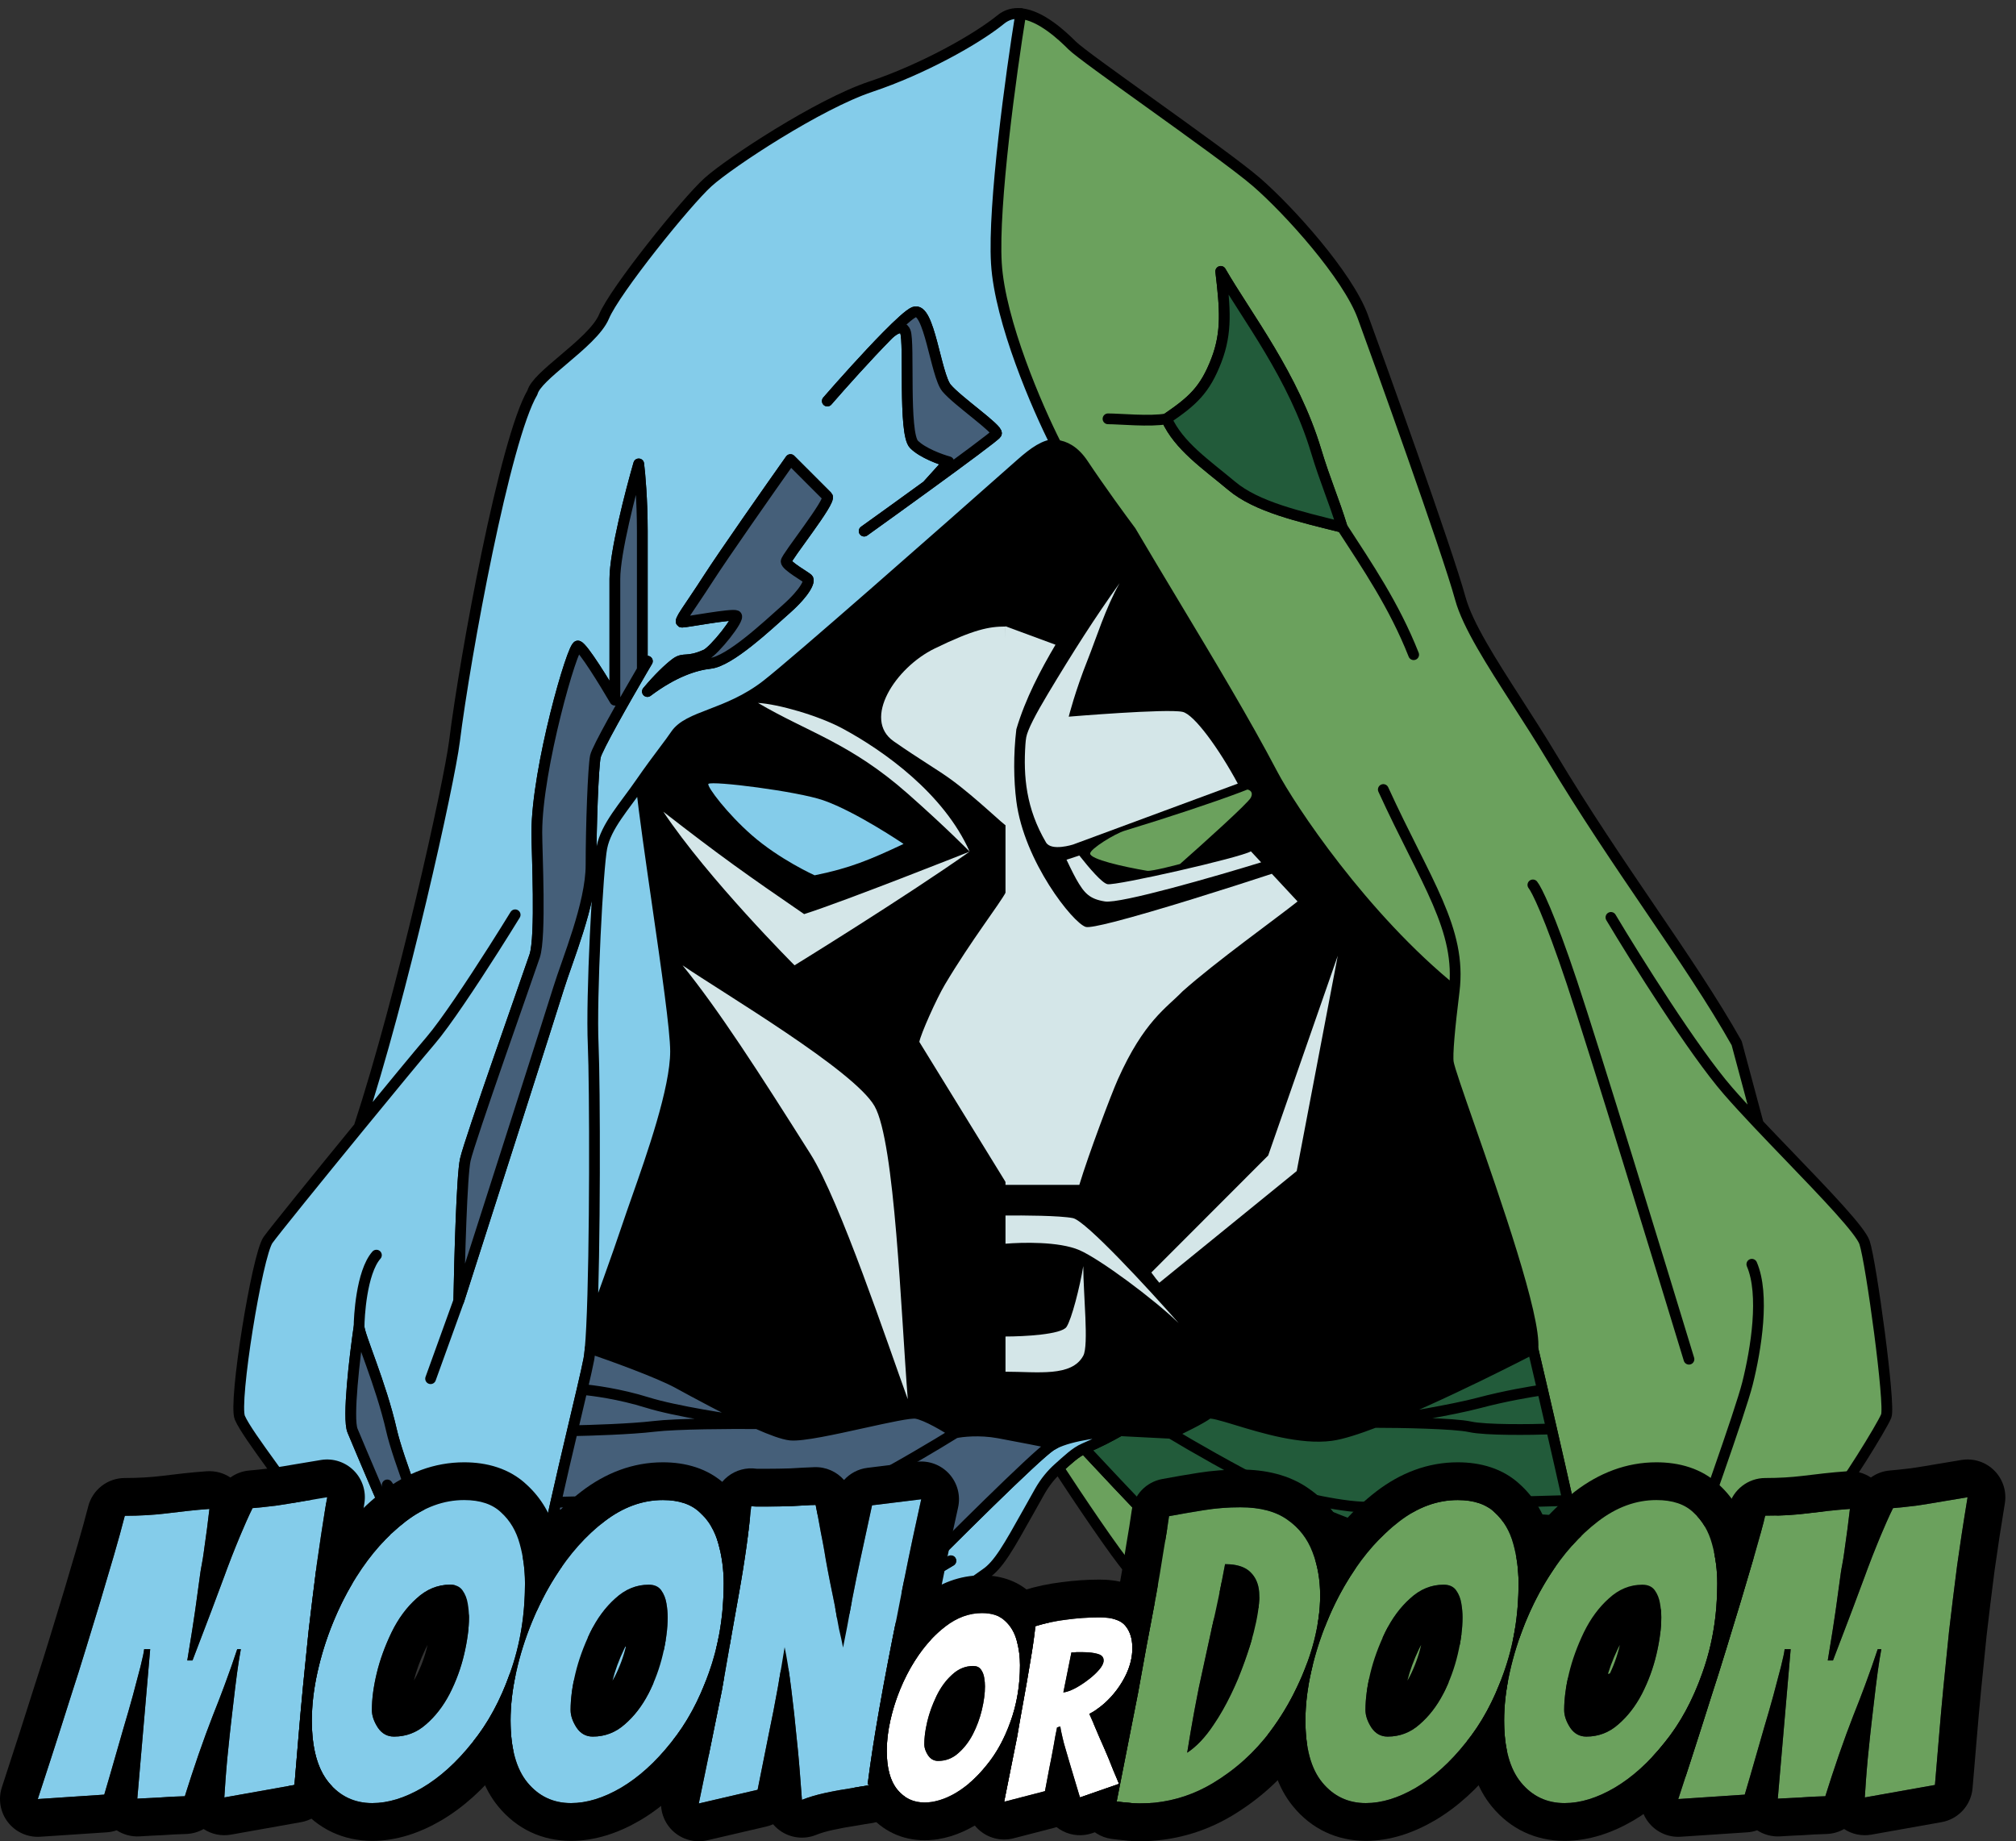
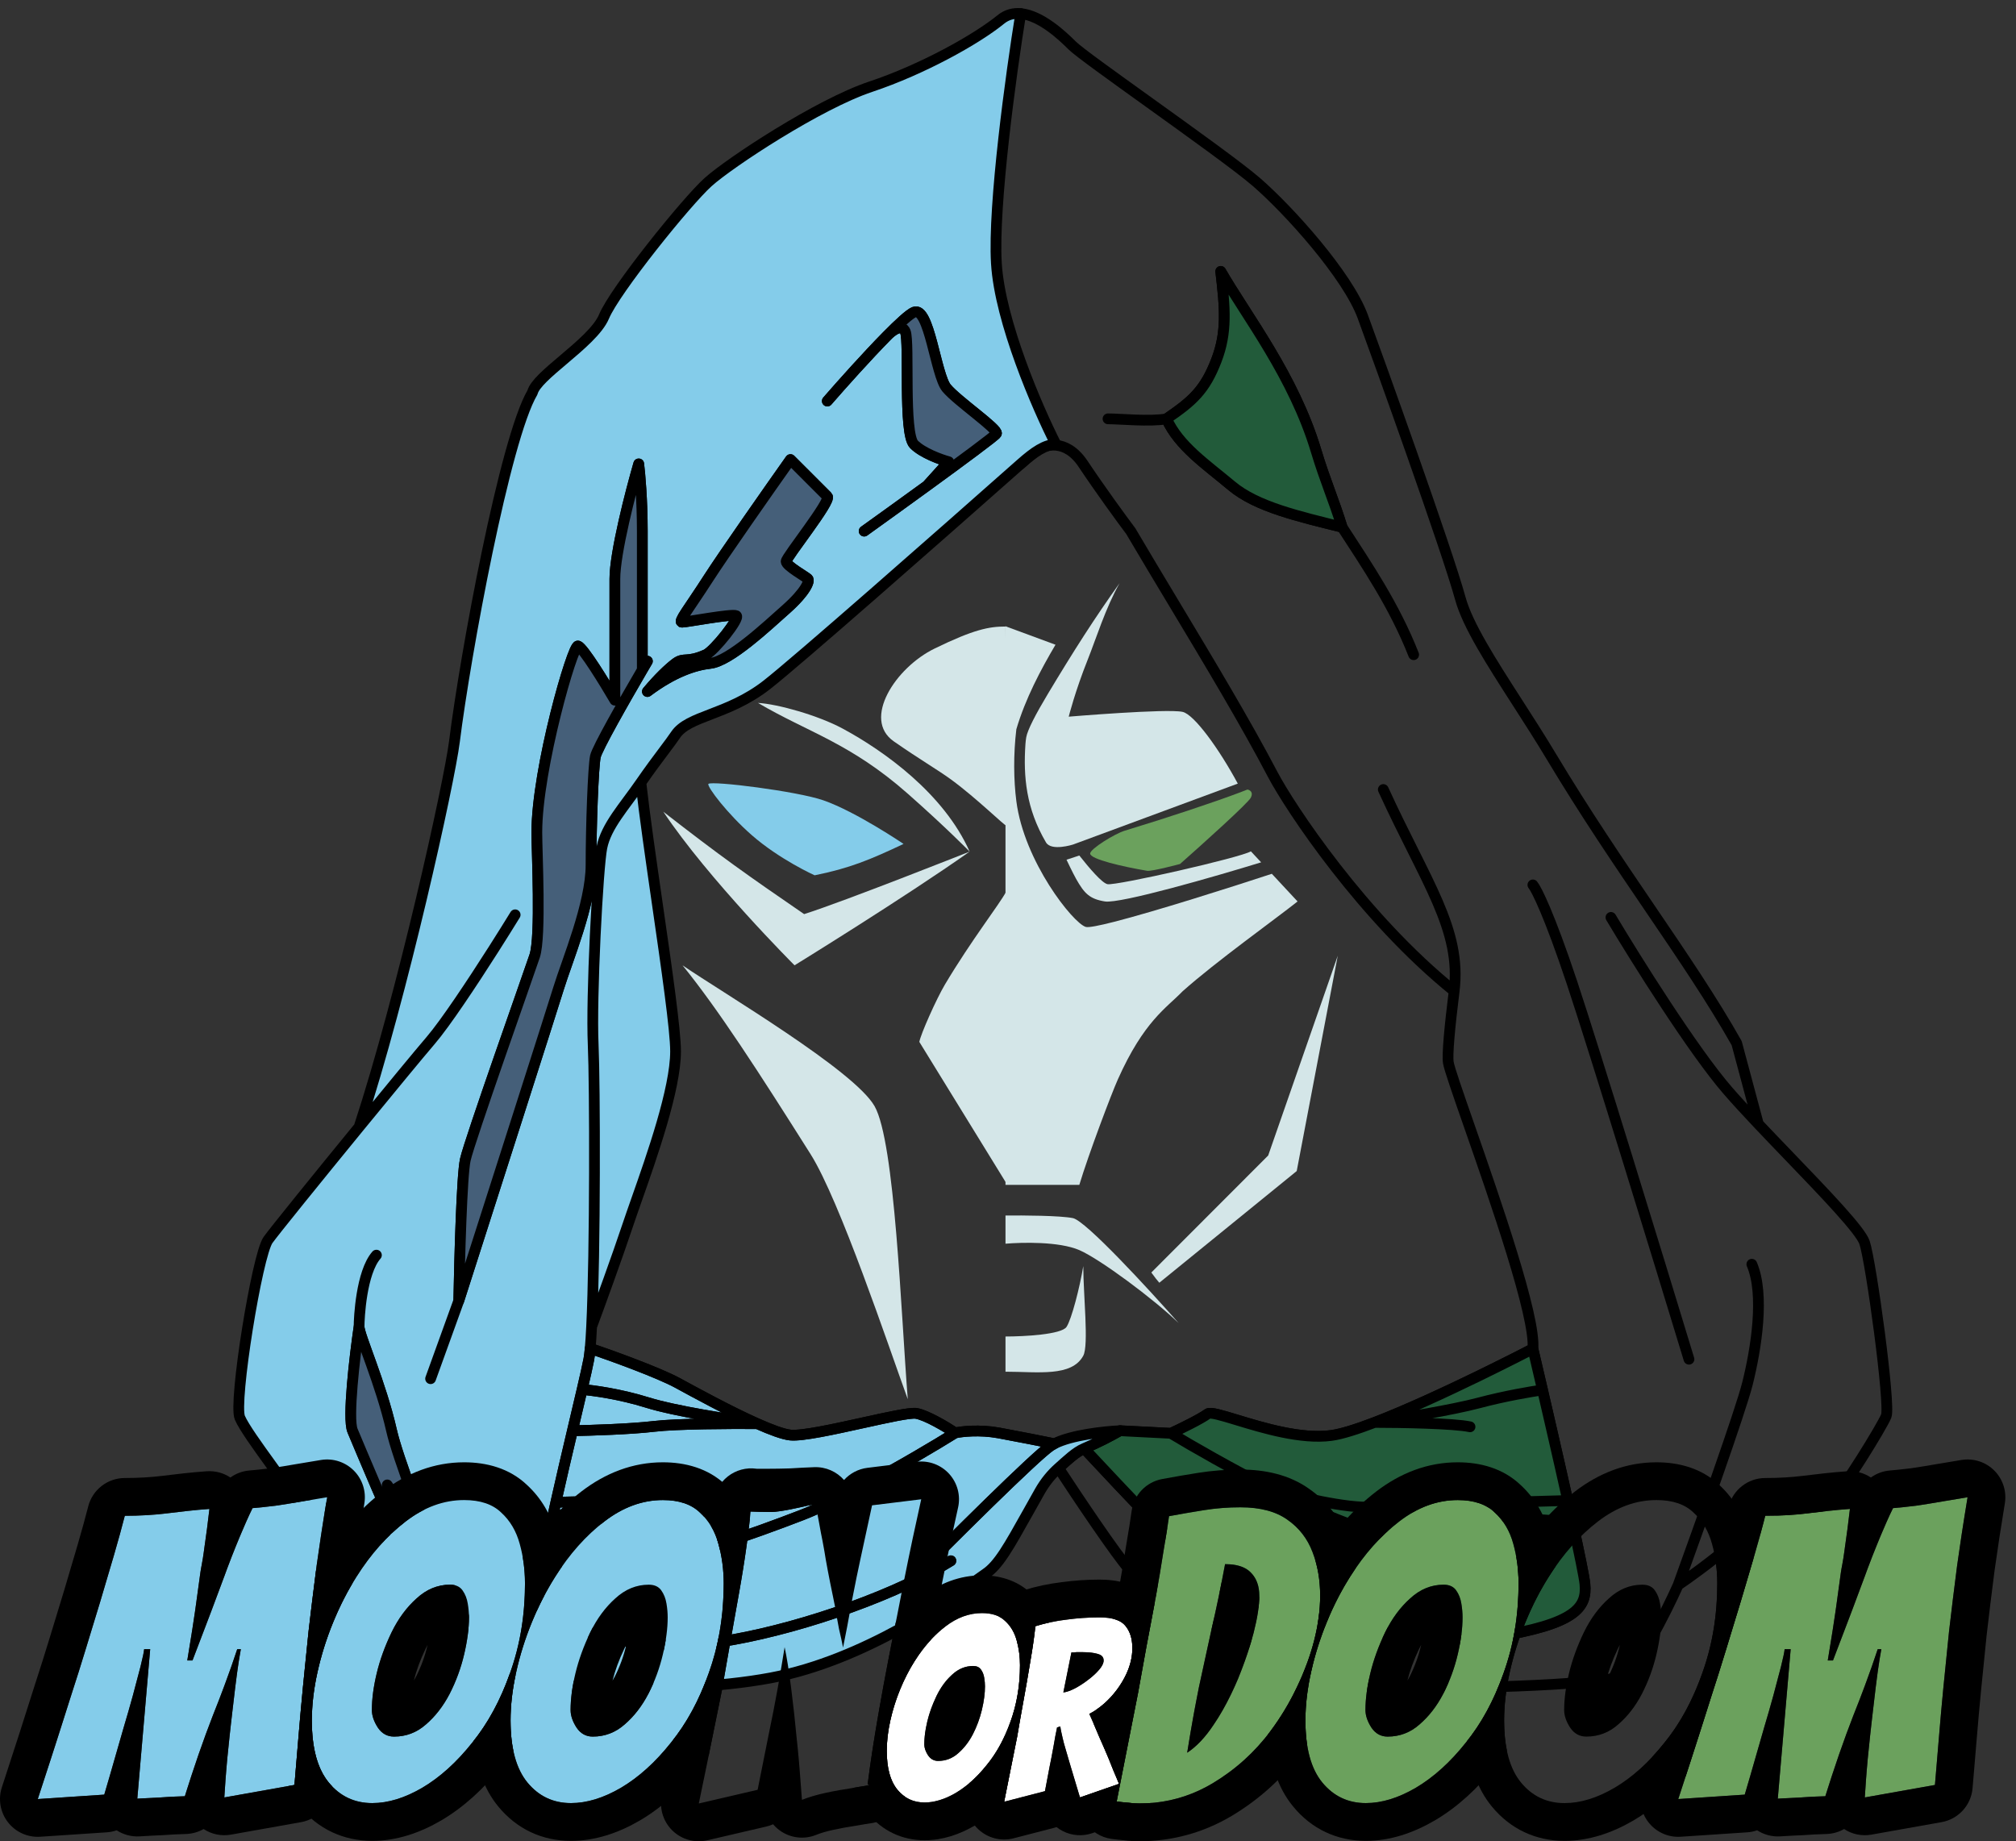
<svg xmlns="http://www.w3.org/2000/svg" version="1.1" width="150" height="137">
  <rect width="100%" height="100%" fill="#333333" stroke="none" />
  <svg width="150" height="137" viewBox="0 0 150 137" fill="none">
-     <path d="M57.039 50.969C59.362 49.162 71.34 38.603 77.039 33.549C77.684 33.065 79.297 32.581 80.588 34.517C81.878 36.453 83.491 38.657 84.136 39.517C87.657 45.495 91.796 52.098 94.691 57.613C95.98 60.068 101.394 68.258 108.195 73.739C107.863 76.426 107.668 78.493 107.764 79.064C108.022 80.613 114.377 96.968 114.054 100.355C114.054 100.355 107.03 104.015 102.28 105.835C100.964 106.339 99.823 106.702 99.054 106.807C95.505 107.29 90.376 104.807 89.86 105.194C89.344 105.581 87.817 106.323 87.118 106.645L83.33 106.453C82.183 106.503 79.722 106.765 78.445 107.421C77.654 107.26 75.717 106.872 74.297 106.614C72.878 106.356 71.555 106.507 71.072 106.614C70.426 106.184 68.942 105.292 68.168 105.163C67.201 105.001 60.426 106.937 58.813 106.776C58.28 106.722 57.378 106.387 56.344 105.928L56.233 105.878C54.216 104.973 51.741 103.622 50.531 102.962L50.426 102.905C49.007 102.13 45.493 100.862 43.913 100.324C43.952 99.89 43.987 99.344 44.018 98.711C44.595 97.152 45.942 93.453 46.716 91.13C47.684 88.227 50.265 81.614 50.265 78.227C50.265 75.517 48.329 64.033 47.684 58.227C48.817 56.583 49.806 55.367 50.265 54.678C51.233 53.227 54.136 53.227 57.039 50.969Z" fill="black" />
-     <path d="M93.491 13.551C95.911 15.648 100.266 20.486 101.395 23.551C102.524 26.616 107.685 40.971 108.653 44.519C109.194 46.502 110.953 49.24 112.895 52.262L112.895 52.262C113.733 53.566 114.605 54.922 115.427 56.293C117.935 60.474 120.452 64.178 122.785 67.61C125.197 71.159 127.412 74.417 129.216 77.615L130.829 83.632C131.571 84.418 132.357 85.236 133.135 86.044L133.136 86.045L133.136 86.046C135.835 88.852 138.432 91.553 138.732 92.454C139.216 93.905 140.667 104.55 140.345 105.357C140.022 106.163 137.119 110.841 136.313 111.647C135.979 111.981 135.012 112.286 133.844 112.656L133.844 112.656C132.186 113.18 130.123 113.832 128.893 114.873C127.216 116.292 125.506 117.507 124.861 117.938C123.947 119.981 121.829 124.196 120.667 124.712C119.216 125.357 107.28 125.841 101.796 125.357C96.312 124.873 85.344 118.26 84.054 116.809C83.022 115.647 80.094 111.271 78.76 109.228C79.422 108.64 80.022 108.053 80.667 107.776C81.796 107.292 82.523 106.908 83.33 106.455L87.119 106.647C87.818 106.325 89.344 105.583 89.861 105.196C90.052 105.052 90.879 105.304 92.024 105.652L92.024 105.652C93.965 106.243 96.822 107.113 99.054 106.808C99.824 106.704 100.965 106.341 102.28 105.837C107.031 104.017 114.054 100.357 114.054 100.357C114.279 97.993 111.253 89.314 109.315 83.759C108.477 81.354 107.842 79.534 107.764 79.066C107.669 78.495 107.863 76.428 108.196 73.741C101.395 68.26 95.98 60.069 94.691 57.615C92.64 53.706 89.964 49.252 87.325 44.861L87.325 44.861C86.24 43.055 85.162 41.261 84.136 39.519C83.491 38.659 81.878 36.455 80.588 34.519C79.298 32.583 77.685 33.067 77.04 33.551C76.697 33.855 76.332 34.178 75.947 34.519C69.699 22.937 72.602 11.486 75.947 1.012C77.454 1.151 79.063 2.671 79.781 3.39C80.232 3.84 82.708 5.618 85.471 7.601L85.471 7.601C88.645 9.88 92.198 12.43 93.491 13.551Z" fill="#6BA15D" />
    <path d="M102.925 58.744C106.099 65.679 108.764 69.146 108.196 73.741M114.054 100.357C114.054 100.357 107.031 104.017 102.28 105.837M114.054 100.357C114.263 101.243 114.507 102.289 114.77 103.421M114.054 100.357C114.279 97.993 111.253 89.314 109.315 83.759C108.477 81.354 107.842 79.534 107.764 79.066C107.669 78.495 107.863 76.428 108.196 73.741M87.119 106.647C87.818 106.325 89.344 105.583 89.861 105.196C90.052 105.052 90.879 105.304 92.024 105.652C93.965 106.243 96.822 107.113 99.054 106.808C99.824 106.704 100.965 106.341 102.28 105.837M87.119 106.647L83.33 106.455C82.523 106.908 81.796 107.292 80.667 107.776M87.119 106.647C88.712 107.61 91.681 109.313 94.691 110.841M108.196 73.741C101.395 68.26 95.98 60.069 94.691 57.615C92.64 53.706 89.963 49.252 87.325 44.861C86.24 43.055 85.162 41.261 84.136 39.519C83.491 38.659 81.878 36.455 80.588 34.519C79.298 32.583 77.685 33.067 77.04 33.551C76.697 33.855 76.332 34.178 75.947 34.519C69.699 22.937 72.602 11.486 75.947 1.012C77.454 1.151 79.063 2.671 79.781 3.39C80.232 3.84 82.708 5.618 85.471 7.601C88.645 9.88 92.198 12.43 93.491 13.551C95.911 15.648 100.266 20.486 101.395 23.551C102.524 26.616 107.685 40.971 108.653 44.519C109.194 46.502 110.953 49.241 112.895 52.262C113.733 53.566 114.605 54.922 115.427 56.293C117.935 60.474 120.452 64.178 122.785 67.61C125.197 71.159 127.412 74.417 129.216 77.615L130.829 83.632M119.861 68.26C121.689 71.324 125.99 78.195 128.571 81.163C129.218 81.908 129.996 82.75 130.829 83.632M124.861 117.938C125.506 117.507 127.216 116.292 128.893 114.873C130.123 113.832 132.186 113.18 133.844 112.656C135.012 112.286 135.979 111.981 136.313 111.647C137.119 110.841 140.022 106.163 140.345 105.357C140.667 104.55 139.216 93.905 138.732 92.454C138.432 91.553 135.835 88.852 133.136 86.045C132.358 85.236 131.571 84.418 130.829 83.632M124.861 117.938C126.366 113.798 129.506 105.002 130.022 102.937C130.667 100.357 131.313 96.325 130.345 94.067M124.861 117.938C123.947 119.981 121.829 124.196 120.667 124.712C119.216 125.357 107.28 125.841 101.796 125.357C96.312 124.873 85.344 118.26 84.054 116.809C83.022 115.647 80.094 111.271 78.76 109.228C79.422 108.64 80.022 108.053 80.667 107.776M80.667 107.776C83.301 110.609 89.119 116.776 90.667 117.938C92.603 119.389 105.022 122.776 111.151 121.809C117.28 120.841 118.087 119.587 117.925 117.86C117.878 117.353 117.511 115.572 117.005 113.26M125.667 101.132C123.463 93.884 118.635 78.131 116.958 73.099C115.28 68.066 114.323 66.163 114.054 65.841M113.087 117.1C110.452 116.465 104.151 114.809 100.022 113.26C98.442 112.667 96.558 111.788 94.691 110.841M102.28 105.837C104.054 105.569 108.087 104.905 110.022 104.389C111.958 103.873 113.994 103.529 114.77 103.421M102.28 105.837C104.162 105.838 108.216 105.905 109.377 106.163C110.538 106.421 113.904 106.378 115.441 106.325M114.77 103.421C114.985 104.344 115.212 105.325 115.441 106.325M115.441 106.325C115.852 108.114 116.273 109.963 116.648 111.647M94.691 110.841C96.361 111.325 100.183 112.26 102.119 112.131C102.565 112.101 103.363 112.065 104.377 112.026M116.648 111.647C113.542 111.73 107.76 111.895 104.377 112.026M116.648 111.647C116.773 112.206 116.892 112.746 117.005 113.26M104.377 112.026C105.667 112.276 108.538 112.776 109.699 112.776C110.861 112.776 115.054 113.099 117.005 113.26M82.441 31.163C83.275 31.16 85.61 31.392 86.796 31.163M105.183 48.713C103.732 45.034 101.714 42.089 99.861 39.227M86.796 31.163C88.732 29.842 89.65 29.033 90.506 26.808C91.312 24.711 91.151 22.937 90.828 20.195C92.764 23.551 96.248 27.978 97.925 33.551C98.598 35.787 99.216 37.131 99.861 39.227M86.796 31.163C87.708 33.196 89.763 34.57 91.635 36.143C93.507 37.716 96.635 38.421 99.861 39.227" stroke="black" stroke-width="0.8" stroke-linecap="round" stroke-linejoin="round" />
    <path d="M87.119 106.646C87.818 106.323 89.345 105.581 89.861 105.194C90.052 105.05 90.879 105.302 92.024 105.65L92.024 105.65C93.965 106.241 96.823 107.111 99.055 106.807C99.824 106.702 100.965 106.339 102.28 105.835C107.031 104.015 114.055 100.355 114.055 100.355C114.263 101.242 114.508 102.287 114.771 103.42C114.985 104.343 115.212 105.323 115.441 106.323C115.853 108.112 116.273 109.961 116.648 111.646C116.773 112.204 116.892 112.744 117.005 113.258C117.512 115.57 117.878 117.351 117.926 117.858C118.087 119.586 117.28 120.839 111.151 121.807C105.022 122.775 92.603 119.388 90.667 117.936C89.119 116.775 83.302 110.607 80.667 107.775C81.796 107.291 82.524 106.906 83.33 106.453L87.119 106.646Z" fill="#225B3A" />
    <path d="M90.829 20.193C91.151 22.935 91.312 24.709 90.506 26.806C89.65 29.032 88.732 29.84 86.796 31.161C87.708 33.194 89.763 34.568 91.635 36.141C93.507 37.715 96.635 38.419 99.861 39.226C99.216 37.129 98.598 35.785 97.925 33.549C96.248 27.976 92.764 23.549 90.829 20.193Z" fill="#225B3A" />
-     <path d="M87.119 106.646C87.818 106.323 89.345 105.581 89.861 105.194C90.052 105.05 90.879 105.302 92.024 105.65C93.965 106.241 96.823 107.111 99.055 106.807C99.824 106.702 100.965 106.339 102.28 105.835M87.119 106.646L83.33 106.453C82.524 106.906 81.796 107.291 80.667 107.775C83.302 110.607 89.119 116.775 90.667 117.936C92.603 119.388 105.022 122.775 111.151 121.807C117.28 120.839 118.087 119.586 117.926 117.858C117.878 117.351 117.512 115.57 117.005 113.258M87.119 106.646C88.712 107.608 91.681 109.312 94.692 110.839M113.087 117.098C110.452 116.463 104.151 114.807 100.022 113.258C98.442 112.666 96.559 111.786 94.692 110.839M102.28 105.835C107.031 104.015 114.055 100.355 114.055 100.355C114.263 101.242 114.508 102.287 114.771 103.42M102.28 105.835C104.055 105.568 108.087 104.904 110.022 104.387C111.958 103.871 113.994 103.527 114.771 103.42M102.28 105.835C104.162 105.836 108.216 105.904 109.377 106.162C110.538 106.42 113.904 106.377 115.441 106.323M114.771 103.42C114.985 104.343 115.212 105.323 115.441 106.323M115.441 106.323C115.853 108.112 116.273 109.961 116.648 111.646M94.692 110.839C96.361 111.323 100.184 112.258 102.119 112.129C102.565 112.1 103.363 112.064 104.377 112.024M116.648 111.646C113.542 111.728 107.76 111.894 104.377 112.024M116.648 111.646C116.773 112.204 116.892 112.744 117.005 113.258M104.377 112.024C105.667 112.275 108.538 112.775 109.7 112.775C110.861 112.775 115.054 113.097 117.005 113.258M90.506 26.806C91.312 24.709 91.151 22.935 90.829 20.193C92.764 23.549 96.248 27.976 97.925 33.549C98.598 35.785 99.216 37.129 99.861 39.226C96.635 38.419 93.507 37.715 91.635 36.141C89.763 34.568 87.708 33.194 86.796 31.161C88.732 29.84 89.65 29.032 90.506 26.806Z" stroke="black" stroke-width="0.8" stroke-linecap="round" stroke-linejoin="round" />
+     <path d="M87.119 106.646C87.818 106.323 89.345 105.581 89.861 105.194C90.052 105.05 90.879 105.302 92.024 105.65C93.965 106.241 96.823 107.111 99.055 106.807C99.824 106.702 100.965 106.339 102.28 105.835M87.119 106.646L83.33 106.453C82.524 106.906 81.796 107.291 80.667 107.775C83.302 110.607 89.119 116.775 90.667 117.936C92.603 119.388 105.022 122.775 111.151 121.807C117.28 120.839 118.087 119.586 117.926 117.858C117.878 117.351 117.512 115.57 117.005 113.258M87.119 106.646C88.712 107.608 91.681 109.312 94.692 110.839M113.087 117.098C110.452 116.463 104.151 114.807 100.022 113.258C98.442 112.666 96.559 111.786 94.692 110.839M102.28 105.835C107.031 104.015 114.055 100.355 114.055 100.355C114.263 101.242 114.508 102.287 114.771 103.42M102.28 105.835C104.055 105.568 108.087 104.904 110.022 104.387C111.958 103.871 113.994 103.527 114.771 103.42M102.28 105.835C104.162 105.836 108.216 105.904 109.377 106.162M114.771 103.42C114.985 104.343 115.212 105.323 115.441 106.323M115.441 106.323C115.853 108.112 116.273 109.961 116.648 111.646M94.692 110.839C96.361 111.323 100.184 112.258 102.119 112.129C102.565 112.1 103.363 112.064 104.377 112.024M116.648 111.646C113.542 111.728 107.76 111.894 104.377 112.024M116.648 111.646C116.773 112.204 116.892 112.744 117.005 113.258M104.377 112.024C105.667 112.275 108.538 112.775 109.7 112.775C110.861 112.775 115.054 113.097 117.005 113.258M90.506 26.806C91.312 24.709 91.151 22.935 90.829 20.193C92.764 23.549 96.248 27.976 97.925 33.549C98.598 35.785 99.216 37.129 99.861 39.226C96.635 38.419 93.507 37.715 91.635 36.141C89.763 34.568 87.708 33.194 86.796 31.161C88.732 29.84 89.65 29.032 90.506 26.806Z" stroke="black" stroke-width="0.8" stroke-linecap="round" stroke-linejoin="round" />
    <path d="M57.362 124.841C49.62 126.292 38.975 125.324 37.362 124.841C36.64 124.624 35.078 121.628 33.5 118.067L32.684 117.421C32.684 117.473 32.159 117.064 31.385 116.463L31.385 116.462C29.734 115.18 26.957 113.022 25.749 112.582C25.131 112.358 24.533 112.25 23.982 112.152L23.982 112.152C22.949 111.966 22.081 111.811 21.555 110.969C21.248 110.478 20.706 109.728 20.126 108.926C19.186 107.624 18.145 106.184 17.846 105.486C17.362 104.357 19.136 93.389 19.942 92.26C20.403 91.615 23.654 87.601 26.717 83.857C29.943 74.034 33.433 58.209 33.814 55.163C34.62 48.711 37.58 32.636 39.62 29.195C39.773 28.583 40.795 27.718 41.915 26.771C43.157 25.72 44.519 24.568 44.943 23.55C45.749 21.614 51.072 15.001 52.685 13.55C54.298 12.098 60.911 7.743 64.782 6.453C68.653 5.162 72.685 2.904 74.459 1.453C74.916 1.079 75.425 0.962 75.948 1.01C75.236 5.4 73.878 15.261 74.136 19.59C74.395 23.919 77.2 30.378 78.57 33.066C77.764 33.066 76.957 33.623 75.948 34.517C69.936 39.841 59.223 49.271 57.04 50.969C55.567 52.115 54.094 52.679 52.874 53.147C51.689 53.601 50.742 53.964 50.265 54.679C50.067 54.976 49.771 55.371 49.407 55.856L49.406 55.857C48.926 56.496 48.329 57.293 47.685 58.227C47.951 60.626 48.438 63.994 48.917 67.311L48.917 67.311C49.599 72.025 50.265 76.637 50.265 78.227C50.265 81.02 48.511 86.007 47.352 89.298L47.352 89.298L47.352 89.298C47.106 89.998 46.887 90.621 46.717 91.131C45.943 93.453 44.596 97.152 44.019 98.711C43.987 99.345 43.953 99.891 43.914 100.325C45.493 100.862 49.007 102.131 50.427 102.905L50.531 102.962C51.741 103.622 54.217 104.973 56.233 105.879L56.344 105.928C57.378 106.388 58.281 106.723 58.814 106.776C59.685 106.863 62.062 106.339 64.217 105.863L64.217 105.863C66.051 105.458 67.724 105.089 68.169 105.163C68.943 105.292 70.427 106.185 71.072 106.615C71.556 106.507 72.878 106.357 74.298 106.615C75.717 106.873 77.654 107.26 78.445 107.421C79.723 106.766 82.183 106.503 83.33 106.453C82.524 106.906 81.796 107.291 80.667 107.775C80.022 108.051 79.423 108.638 78.76 109.226C78.246 109.683 77.766 110.256 77.362 110.969C77.053 111.517 76.772 112.019 76.514 112.481L76.512 112.484C75.02 115.15 74.292 116.451 73.33 117.099C73.219 117.173 73.05 117.295 72.828 117.454C70.796 118.909 64.341 123.532 57.362 124.841Z" fill="#84CCEA" />
    <path d="M70.749 116.131C69.803 116.722 68.71 117.303 67.523 117.858M67.523 117.858C62.244 120.329 55.125 122.289 50.91 122.421C45.749 122.582 40.588 120.647 40.104 119.357C39.916 118.855 40.361 116.38 41.005 113.389M67.523 117.858C70.588 114.756 77.007 108.357 78.169 107.582C78.253 107.526 78.346 107.473 78.445 107.421M26.717 98.711C26.717 99.356 28.33 102.905 29.136 106.453C29.582 108.413 31.553 113.671 33.5 118.067M26.717 98.711C26.717 98.066 26.878 94.679 28.007 93.389M26.717 98.711C26.394 100.916 25.846 105.55 26.233 106.453C26.717 107.582 29.297 113.873 29.781 114.357C30.168 114.744 30.158 114.41 30.104 114.195L28.814 110.486C29.566 111.561 31.104 113.776 31.233 114.034C31.394 114.357 32.684 117.26 32.684 117.421M32.684 117.421L33.5 118.067M32.684 117.421C32.684 117.473 32.159 117.064 31.385 116.463C29.735 115.18 26.957 113.022 25.749 112.582C25.131 112.358 24.533 112.25 23.982 112.152C22.949 111.966 22.081 111.811 21.555 110.969C21.248 110.478 20.706 109.728 20.126 108.926C19.186 107.624 18.145 106.184 17.846 105.486C17.362 104.357 19.136 93.389 19.942 92.26C20.403 91.615 23.654 87.601 26.717 83.857M38.33 68.066C37.914 68.744 37.347 69.652 36.714 70.647C35.136 73.124 33.144 76.132 32.039 77.421C31.209 78.389 29.016 81.047 26.717 83.857M34.136 96.776C34.19 93.765 34.362 87.453 34.62 86.292C34.943 84.84 39.297 72.582 39.781 71.13C40.265 69.679 39.943 63.389 39.943 61.937C39.943 57.181 42.62 47.937 43.007 48.066C43.394 48.195 44.996 50.808 45.749 52.098V50.163C45.749 48.603 45.749 45.001 45.749 43.066C45.749 41.13 46.932 36.56 47.523 34.517C47.612 35.216 47.79 37.195 47.79 39.517C47.79 41.84 47.79 47.367 47.79 49.84M34.136 96.776L32.039 102.582M34.136 96.776C36.394 89.733 41.039 75.227 41.556 73.55C42.201 71.453 43.975 67.26 43.975 64.356C43.975 61.453 44.136 57.098 44.297 56.292C44.414 55.707 46.483 52.077 47.79 49.84M48.169 49.195C48.053 49.392 47.925 49.608 47.79 49.84M47.685 58.227C46.431 60.046 45.104 61.453 44.781 63.066C44.481 64.566 43.975 74.195 44.136 77.743C44.27 80.694 44.293 93.123 44.019 98.711M47.685 58.227C47.951 60.626 48.438 63.994 48.917 67.311C49.599 72.025 50.265 76.637 50.265 78.227C50.265 81.02 48.511 86.007 47.352 89.298C47.106 89.998 46.887 90.621 46.717 91.131C45.943 93.453 44.596 97.152 44.019 98.711M47.685 58.227C48.329 57.293 48.926 56.496 49.406 55.857C49.771 55.371 50.067 54.976 50.265 54.679C50.742 53.964 51.689 53.601 52.874 53.147C54.094 52.679 55.567 52.115 57.04 50.969C59.223 49.271 69.936 39.841 75.948 34.517C76.957 33.623 77.764 33.066 78.57 33.066C77.2 30.378 74.395 23.919 74.136 19.59C73.878 15.261 75.236 5.4 75.948 1.01C75.425 0.962 74.916 1.079 74.459 1.453C72.685 2.904 68.653 5.162 64.782 6.453C60.911 7.743 54.298 12.098 52.685 13.55C51.072 15.001 45.749 21.614 44.943 23.55C44.519 24.568 43.157 25.72 41.915 26.771C40.795 27.718 39.773 28.583 39.62 29.195C37.58 32.636 34.62 48.711 33.814 55.163C33.433 58.209 29.943 74.034 26.717 83.857M44.019 98.711C43.987 99.345 43.953 99.891 43.914 100.325M33.5 118.067C35.078 121.628 36.64 124.624 37.362 124.841C38.975 125.324 49.62 126.292 57.362 124.841C64.341 123.532 70.796 118.909 72.828 117.454C73.05 117.295 73.219 117.173 73.33 117.099C74.292 116.451 75.02 115.15 76.512 112.484C76.771 112.021 77.052 111.518 77.362 110.969C77.766 110.256 78.246 109.683 78.76 109.226C79.423 108.638 80.022 108.051 80.667 107.775C81.796 107.291 82.524 106.906 83.33 106.453C82.183 106.503 79.723 106.766 78.445 107.421M43.914 100.325C43.883 100.666 43.85 100.939 43.814 101.131C43.73 101.576 43.551 102.371 43.313 103.389M43.914 100.325C45.493 100.862 49.007 102.131 50.427 102.905M50.427 102.905L50.531 102.962M50.427 102.905C50.46 102.924 50.495 102.943 50.531 102.962M71.072 106.615C70.427 106.185 68.943 105.292 68.169 105.163C67.724 105.089 66.051 105.458 64.217 105.863C62.062 106.339 59.685 106.863 58.814 106.776C58.281 106.723 57.378 106.388 56.344 105.928M71.072 106.615C71.556 106.507 72.878 106.357 74.298 106.615C75.717 106.873 77.654 107.26 78.445 107.421M71.072 106.615C69.612 107.523 66.967 109.097 64.361 110.486M44.943 117.099C50.104 116.292 56.265 114.034 59.62 112.744C60.951 112.232 62.647 111.399 64.361 110.486M43.313 103.389C44.072 103.443 46.104 103.712 48.169 104.357C50.233 105.002 54.405 105.64 56.233 105.879M43.313 103.389C43.108 104.271 42.859 105.32 42.591 106.454M56.233 105.879C56.27 105.895 56.307 105.912 56.344 105.928M56.233 105.879C54.217 104.973 51.741 103.622 50.531 102.962M42.591 106.454C43.913 106.43 46.975 106.333 48.652 106.131C50.33 105.929 54.479 105.912 56.344 105.928M42.591 106.454C42.195 108.132 41.757 109.996 41.359 111.776M41.359 111.776C41.286 112.102 41.215 112.425 41.145 112.744M41.359 111.776C42.797 111.737 45.594 111.685 47.843 111.713M64.361 110.486C62.512 111.023 58.523 112.099 57.362 112.099C56.883 112.099 56.211 112.081 55.427 112.052M41.005 113.389C42.64 113.174 46.394 112.744 48.33 112.744C50.265 112.744 53.867 112.283 55.427 112.052M41.005 113.389C41.05 113.177 41.097 112.961 41.145 112.744M55.427 112.052C53.834 111.992 51.78 111.884 49.943 111.776C49.369 111.742 48.64 111.723 47.843 111.713M41.145 112.744C43.276 112.655 47.618 112.402 47.934 112.099C48.251 111.796 48.005 111.715 47.843 111.713M61.556 29.84C62.652 28.578 64.513 26.498 65.987 25.002M64.298 39.517C65.552 38.618 67.3 37.359 68.975 36.142M65.987 25.002C66.898 24.077 67.662 23.375 68.007 23.227C69.136 22.744 69.62 27.905 70.427 28.872C71.233 29.84 74.298 31.937 74.136 32.26C74.058 32.417 71.606 34.229 68.975 36.142M65.987 25.002C66.338 24.625 67.104 24.034 67.362 24.679C67.685 25.485 67.201 32.26 68.007 33.066C68.653 33.711 69.997 34.195 70.588 34.356L68.975 36.142M48.169 51.453C50.104 50.002 51.685 49.486 52.846 49.356C54.298 49.195 57.04 46.615 58.491 45.324C59.943 44.034 60.265 43.227 60.104 43.066C59.943 42.905 58.491 42.098 58.491 41.776C58.491 41.453 61.878 37.26 61.556 36.937C61.298 36.679 59.62 35.002 58.814 34.195C57.255 36.4 53.846 41.26 52.685 43.066C51.233 45.324 50.427 46.292 50.749 46.292C51.072 46.292 54.459 45.647 54.782 45.808C55.104 45.969 53.131 48.441 52.523 48.711C51.072 49.356 50.91 48.873 50.265 49.356C49.749 49.743 48.975 50.486 48.169 51.453Z" stroke="black" stroke-width="0.8" stroke-linecap="round" stroke-linejoin="round" />
-     <path d="M50.911 122.421C45.75 122.582 40.588 120.647 40.105 119.357C39.916 118.855 40.362 116.38 41.005 113.389C41.051 113.176 41.098 112.961 41.145 112.744C41.215 112.425 41.287 112.102 41.36 111.776C41.758 109.996 42.195 108.132 42.592 106.454C42.86 105.32 43.109 104.271 43.314 103.389C43.551 102.371 43.731 101.576 43.814 101.131C43.85 100.939 43.883 100.666 43.914 100.325C45.494 100.862 49.008 102.131 50.427 102.905L50.532 102.962C51.742 103.622 54.217 104.973 56.234 105.879L56.345 105.928C57.379 106.388 58.282 106.723 58.814 106.776C59.686 106.863 62.063 106.339 64.217 105.863L64.217 105.863L64.218 105.863C66.052 105.458 67.724 105.089 68.169 105.163C68.944 105.292 70.427 106.185 71.073 106.615C71.556 106.507 72.879 106.357 74.298 106.615C75.718 106.873 77.655 107.26 78.446 107.421C78.346 107.473 78.254 107.526 78.169 107.582C77.008 108.356 70.589 114.756 67.524 117.858C62.244 120.329 55.126 122.289 50.911 122.421Z" fill="#455F79" />
    <path d="M26.717 98.711C26.717 99.356 28.33 102.905 29.137 106.453C29.582 108.413 31.553 113.671 33.501 118.067L32.685 117.421C32.685 117.26 31.395 114.357 31.233 114.034C31.105 113.776 29.567 111.561 28.814 110.486L30.105 114.195C30.158 114.41 30.169 114.744 29.782 114.357C29.298 113.873 26.717 107.582 26.233 106.453C25.846 105.55 26.395 100.916 26.717 98.711Z" fill="#455F79" />
    <path d="M39.782 71.13C40.266 69.679 39.943 63.389 39.943 61.937C39.943 57.181 42.621 47.937 43.008 48.066C43.395 48.195 44.997 50.808 45.75 52.098V50.163V43.066C45.75 41.13 46.933 36.56 47.524 34.517C47.613 35.216 47.79 37.195 47.79 39.517V49.84C46.483 52.076 44.415 55.707 44.298 56.292C44.137 57.098 43.976 61.453 43.976 64.356C43.976 67.26 42.201 71.453 41.556 73.55C41.04 75.227 36.395 89.733 34.137 96.776C34.191 93.765 34.363 87.453 34.621 86.292C34.943 84.84 39.298 72.582 39.782 71.13Z" fill="#455F79" />
    <path d="M52.847 49.356C51.685 49.486 50.105 50.002 48.169 51.453C48.976 50.486 49.75 49.743 50.266 49.356C50.911 48.873 51.072 49.356 52.524 48.711C53.132 48.441 55.105 45.969 54.782 45.808C54.459 45.647 51.072 46.292 50.75 46.292C50.427 46.292 51.234 45.324 52.685 43.066C53.847 41.26 57.255 36.399 58.814 34.195L61.556 36.937C61.879 37.26 58.492 41.453 58.492 41.776C58.492 42.098 59.943 42.905 60.105 43.066C60.266 43.227 59.943 44.034 58.492 45.324C57.04 46.614 54.298 49.195 52.847 49.356Z" fill="#455F79" />
    <path d="M68.008 23.227C69.137 22.743 69.621 27.905 70.427 28.872C71.234 29.84 74.298 31.937 74.137 32.26C74.058 32.417 71.607 34.229 68.976 36.142L70.589 34.356C69.997 34.195 68.653 33.711 68.008 33.066C67.202 32.26 67.685 25.485 67.363 24.679C67.13 24.096 66.483 24.522 66.101 24.887C66.064 24.925 66.026 24.963 65.988 25.001C66.022 24.965 66.06 24.926 66.101 24.887C66.962 24.019 67.677 23.369 68.008 23.227Z" fill="#455F79" />
    <path d="M70.75 116.131C69.803 116.722 68.71 117.303 67.524 117.858M67.524 117.858C62.244 120.329 55.126 122.289 50.911 122.421C45.75 122.582 40.588 120.647 40.105 119.357C39.916 118.855 40.362 116.38 41.005 113.389M67.524 117.858C70.589 114.756 77.008 108.356 78.169 107.582C78.254 107.526 78.346 107.473 78.446 107.421C77.655 107.26 75.718 106.873 74.298 106.615C72.879 106.357 71.556 106.507 71.073 106.615M48.169 49.195C48.053 49.392 47.926 49.608 47.79 49.84M47.79 49.84C46.483 52.076 44.415 55.707 44.298 56.292C44.137 57.098 43.976 61.453 43.976 64.356C43.976 67.26 42.201 71.453 41.556 73.55C41.04 75.227 36.395 89.733 34.137 96.776C34.191 93.765 34.363 87.453 34.621 86.292C34.943 84.84 39.298 72.582 39.782 71.13C40.266 69.679 39.943 63.389 39.943 61.937C39.943 57.181 42.621 47.937 43.008 48.066C43.395 48.195 44.997 50.808 45.75 52.098V50.163C45.75 48.603 45.75 45.001 45.75 43.066C45.75 41.13 46.933 36.56 47.524 34.517C47.613 35.216 47.79 37.195 47.79 39.517C47.79 41.84 47.79 47.367 47.79 49.84ZM50.427 102.905C49.008 102.131 45.494 100.862 43.914 100.324C43.883 100.666 43.85 100.939 43.814 101.131C43.731 101.576 43.551 102.371 43.314 103.389M50.427 102.905L50.532 102.962M50.427 102.905C50.461 102.924 50.496 102.943 50.532 102.962M71.073 106.615C70.427 106.185 68.944 105.292 68.169 105.163C67.724 105.089 66.052 105.458 64.217 105.863C62.063 106.339 59.686 106.863 58.814 106.776C58.282 106.723 57.379 106.388 56.345 105.928M71.073 106.615C69.613 107.523 66.967 109.097 64.361 110.486M44.943 117.098C50.105 116.292 56.266 114.034 59.621 112.744C60.952 112.232 62.648 111.399 64.361 110.486M43.314 103.389C44.072 103.443 46.105 103.712 48.169 104.357C50.234 105.002 54.406 105.64 56.234 105.879M43.314 103.389C43.109 104.271 42.86 105.32 42.592 106.454M56.234 105.879C56.271 105.895 56.308 105.912 56.345 105.928M56.234 105.879C54.217 104.973 51.742 103.622 50.532 102.962M42.592 106.454C43.913 106.43 46.976 106.333 48.653 106.131C50.331 105.929 54.48 105.912 56.345 105.928M42.592 106.454C42.195 108.132 41.758 109.996 41.36 111.776M41.36 111.776C41.287 112.102 41.215 112.425 41.145 112.744M41.36 111.776C42.797 111.736 45.595 111.685 47.844 111.713M64.361 110.486C62.512 111.023 58.524 112.099 57.363 112.099C56.884 112.099 56.212 112.081 55.427 112.052M41.005 113.389C42.641 113.174 46.395 112.744 48.33 112.744C50.266 112.744 53.868 112.283 55.427 112.052M41.005 113.389C41.051 113.176 41.098 112.961 41.145 112.744M55.427 112.052C53.835 111.992 51.781 111.884 49.943 111.776C49.369 111.742 48.641 111.723 47.844 111.713M41.145 112.744C43.277 112.655 47.618 112.402 47.935 112.099C48.251 111.796 48.006 111.715 47.844 111.713M61.556 29.84C62.653 28.578 64.513 26.498 65.988 25.001M64.298 39.517C65.553 38.618 67.301 37.359 68.976 36.142M65.988 25.001C66.899 24.077 67.663 23.375 68.008 23.227C69.137 22.743 69.621 27.905 70.427 28.872C71.234 29.84 74.298 31.937 74.137 32.26C74.058 32.417 71.607 34.229 68.976 36.142M65.988 25.001C66.339 24.625 67.105 24.034 67.363 24.679C67.685 25.485 67.202 32.26 68.008 33.066C68.653 33.711 69.997 34.195 70.589 34.356L68.976 36.142M29.137 106.453C28.33 102.905 26.717 99.356 26.717 98.711C26.395 100.916 25.846 105.55 26.233 106.453C26.717 107.582 29.298 113.873 29.782 114.357C30.169 114.744 30.158 114.41 30.105 114.195L28.814 110.486C29.567 111.561 31.105 113.776 31.233 114.034C31.395 114.357 32.685 117.26 32.685 117.421L33.501 118.067C31.553 113.671 29.582 108.413 29.137 106.453ZM48.169 51.453C50.105 50.002 51.685 49.486 52.847 49.356C54.298 49.195 57.04 46.614 58.492 45.324C59.943 44.034 60.266 43.227 60.105 43.066C59.943 42.905 58.492 42.098 58.492 41.776C58.492 41.453 61.879 37.26 61.556 36.937C61.298 36.679 59.621 35.002 58.814 34.195C57.255 36.399 53.847 41.26 52.685 43.066C51.234 45.324 50.427 46.292 50.75 46.292C51.072 46.292 54.459 45.647 54.782 45.808C55.105 45.969 53.132 48.441 52.524 48.711C51.072 49.356 50.911 48.873 50.266 49.356C49.75 49.743 48.976 50.486 48.169 51.453Z" stroke="black" stroke-width="0.8" stroke-linecap="round" stroke-linejoin="round" />
    <path d="M124.87 133.859C125.75 131.181 126.589 128.572 127.389 126.034C127.729 124.995 128.078 123.885 128.438 122.706C128.798 121.527 129.158 120.348 129.517 119.168C129.877 117.969 130.217 116.82 130.537 115.721C130.857 114.621 131.126 113.642 131.346 112.782C132.446 112.782 133.485 112.722 134.464 112.603C134.964 112.543 135.474 112.483 135.993 112.423C136.533 112.363 137.083 112.313 137.642 112.273L137.462 113.742C137.422 114.022 137.382 114.311 137.342 114.611C137.302 114.891 137.262 115.181 137.222 115.481C137.182 115.781 137.132 116.09 137.073 116.41C137.013 116.71 136.963 117.02 136.923 117.339C136.843 117.959 136.723 118.829 136.563 119.948C136.403 121.047 136.213 122.246 135.993 123.545H136.383C136.963 122.026 137.442 120.767 137.822 119.768C138.202 118.749 138.512 117.919 138.751 117.28C139.091 116.34 139.461 115.391 139.861 114.431C140.26 113.472 140.59 112.732 140.85 112.213C141.33 112.173 141.899 112.113 142.559 112.033C143.239 111.933 143.918 111.823 144.598 111.703C145.297 111.583 145.897 111.483 146.397 111.403C146.117 113.082 145.857 114.781 145.617 116.5C145.397 118.199 145.197 119.828 145.017 121.387C144.858 122.926 144.718 124.315 144.598 125.554C144.478 126.793 144.368 128.023 144.268 129.242C144.168 130.441 144.068 131.63 143.968 132.81L138.751 133.739C138.751 133.699 138.781 133.249 138.841 132.39C138.901 131.53 139.001 130.461 139.141 129.182C139.281 127.903 139.421 126.693 139.561 125.554C139.701 124.395 139.841 123.446 139.981 122.706H139.711C139.211 124.225 138.602 125.884 137.882 127.683C137.182 129.482 136.493 131.47 135.813 133.649C135.114 133.669 134.514 133.699 134.014 133.739C133.515 133.759 132.935 133.789 132.276 133.829L133.235 122.706H132.785C132.765 122.926 132.675 123.356 132.515 123.995C132.356 124.615 132.166 125.334 131.946 126.154C131.726 126.953 131.496 127.753 131.256 128.552C130.357 131.69 129.877 133.349 129.817 133.529L124.87 133.859Z" fill="#6BA15D" />
-     <path d="M116.412 134.159C115.093 134.159 114.013 133.649 113.174 132.63C112.334 131.61 111.915 130.071 111.915 128.013C111.915 126.873 112.054 125.674 112.334 124.415C112.614 123.156 113.004 121.917 113.504 120.697C114.003 119.478 114.583 118.349 115.242 117.31C116.302 115.631 117.521 114.262 118.9 113.202C120.279 112.143 121.728 111.613 123.247 111.613C124.447 111.613 125.366 111.923 126.006 112.543C126.665 113.142 127.125 113.922 127.385 114.881C127.644 115.821 127.774 116.8 127.774 117.819C127.774 120.198 127.405 122.416 126.665 124.475C125.946 126.514 125.006 128.243 123.847 129.662C122.688 131.121 121.448 132.24 120.129 133.019C118.83 133.779 117.591 134.159 116.412 134.159ZM118.031 129.212C118.93 129.212 119.72 128.912 120.399 128.313C121.099 127.713 121.688 126.953 122.168 126.034C122.648 125.095 123.007 124.115 123.247 123.096C123.487 122.077 123.607 121.157 123.607 120.338C123.607 120.018 123.577 119.678 123.517 119.318C123.457 118.939 123.327 118.609 123.127 118.329C122.927 118.049 122.618 117.909 122.198 117.909C121.279 117.909 120.449 118.249 119.71 118.929C118.97 119.588 118.35 120.428 117.851 121.447C117.351 122.486 116.981 123.506 116.741 124.505C116.502 125.504 116.382 126.414 116.382 127.233C116.382 127.653 116.532 128.093 116.831 128.552C117.131 128.992 117.531 129.212 118.031 129.212Z" fill="#6BA15D" />
    <path d="M101.626 134.159C100.307 134.159 99.228 133.649 98.388 132.63C97.549 131.61 97.129 130.071 97.129 128.013C97.129 126.873 97.269 125.674 97.549 124.415C97.829 123.156 98.219 121.917 98.718 120.697C99.218 119.478 99.797 118.349 100.457 117.31C101.516 115.631 102.736 114.262 104.115 113.202C105.494 112.143 106.943 111.613 108.462 111.613C109.661 111.613 110.581 111.923 111.22 112.543C111.88 113.142 112.339 113.922 112.599 114.881C112.859 115.821 112.989 116.8 112.989 117.819C112.989 120.198 112.619 122.416 111.88 124.475C111.16 126.514 110.221 128.243 109.061 129.662C107.902 131.121 106.663 132.24 105.344 133.019C104.045 133.779 102.806 134.159 101.626 134.159ZM103.245 129.212C104.145 129.212 104.934 128.912 105.614 128.313C106.313 127.713 106.903 126.953 107.383 126.034C107.862 125.095 108.222 124.115 108.462 123.096C108.702 122.077 108.822 121.157 108.822 120.338C108.822 120.018 108.792 119.678 108.732 119.318C108.672 118.939 108.542 118.609 108.342 118.329C108.142 118.049 107.832 117.909 107.413 117.909C106.493 117.909 105.664 118.249 104.924 118.929C104.185 119.588 103.565 120.428 103.065 121.447C102.566 122.486 102.196 123.506 101.956 124.505C101.716 125.504 101.596 126.414 101.596 127.233C101.596 127.653 101.746 128.093 102.046 128.552C102.346 128.992 102.746 129.212 103.245 129.212Z" fill="#6BA15D" />
    <path d="M84.764 134.188C84.485 134.188 84.205 134.168 83.925 134.128C83.645 134.108 83.365 134.078 83.085 134.038L84.674 125.973C84.874 124.874 85.084 123.715 85.304 122.496C85.544 121.256 85.774 120.037 85.994 118.838C86.213 117.619 86.403 116.49 86.563 115.45C86.743 114.411 86.883 113.531 86.983 112.812C87.842 112.652 88.712 112.502 89.591 112.362C90.471 112.222 91.37 112.152 92.29 112.152C93.769 112.152 94.938 112.462 95.797 113.082C96.657 113.681 97.276 114.481 97.656 115.48C98.036 116.46 98.226 117.539 98.226 118.718C98.226 119.777 98.076 120.897 97.776 122.076C97.476 123.235 97.046 124.394 96.487 125.554C95.947 126.693 95.298 127.772 94.538 128.792C93.359 130.371 91.92 131.67 90.221 132.689C88.542 133.688 86.723 134.188 84.764 134.188ZM88.332 130.411C89.032 129.951 89.691 129.251 90.311 128.312C90.95 127.373 91.55 126.243 92.11 124.924C92.609 123.705 92.999 122.556 93.279 121.476C93.559 120.377 93.699 119.468 93.699 118.748C93.699 118.009 93.489 117.429 93.069 117.009C92.669 116.589 92.03 116.38 91.15 116.38C90.831 118.099 90.501 119.687 90.161 121.147C89.841 122.606 89.521 124.075 89.201 125.554C88.902 127.033 88.612 128.652 88.332 130.411Z" fill="#6BA15D" />
    <path d="M74.715 134.058L75.689 129.186C75.839 128.287 76.001 127.362 76.176 126.413C76.351 125.463 76.513 124.527 76.663 123.602C76.826 122.678 76.951 121.81 77.038 120.998C77.75 120.773 78.518 120.61 79.343 120.51C80.167 120.398 80.986 120.342 81.797 120.342C82.747 120.342 83.39 120.548 83.728 120.96C84.077 121.372 84.252 121.928 84.252 122.628C84.252 123.265 84.102 123.908 83.802 124.558C83.503 125.195 83.109 125.776 82.622 126.3C82.147 126.813 81.623 127.219 81.048 127.518C81.273 128.018 81.51 128.568 81.76 129.167C82.022 129.754 82.266 130.317 82.491 130.854C82.616 131.166 82.741 131.478 82.866 131.791C83.003 132.103 83.134 132.415 83.259 132.728L80.355 133.739L79.68 131.491C79.493 130.866 79.318 130.267 79.156 129.692C79.006 129.105 78.918 128.693 78.893 128.455L78.65 128.53C78.612 128.73 78.568 128.949 78.518 129.186C78.481 129.411 78.437 129.661 78.387 129.936C78.337 130.21 78.287 130.479 78.237 130.741C78.187 130.991 78.137 131.241 78.087 131.491L77.75 133.271L74.715 134.058ZM79.118 125.926C79.343 125.901 79.618 125.807 79.942 125.645C80.28 125.47 80.611 125.257 80.936 125.008C81.273 124.758 81.554 124.502 81.779 124.239C82.004 123.977 82.116 123.746 82.116 123.546C82.116 123.296 81.966 123.134 81.666 123.059C81.379 122.971 80.998 122.928 80.523 122.928H80.111C80.036 122.94 79.968 122.946 79.905 122.946C79.843 122.946 79.78 122.946 79.718 122.946L79.118 125.926Z" fill="white" />
    <path d="M68.79 134.113C67.966 134.113 67.291 133.795 66.766 133.158C66.242 132.521 65.98 131.559 65.98 130.272C65.98 129.56 66.067 128.811 66.242 128.024C66.417 127.237 66.66 126.462 66.973 125.7C67.285 124.938 67.647 124.232 68.059 123.583C68.722 122.533 69.484 121.678 70.345 121.016C71.207 120.353 72.113 120.022 73.062 120.022C73.812 120.022 74.387 120.216 74.786 120.603C75.199 120.978 75.486 121.465 75.648 122.065C75.811 122.652 75.892 123.264 75.892 123.901C75.892 125.388 75.661 126.774 75.199 128.061C74.749 129.335 74.162 130.416 73.437 131.303C72.713 132.215 71.938 132.914 71.114 133.401C70.302 133.876 69.527 134.113 68.79 134.113ZM69.802 131.022C70.364 131.022 70.858 130.834 71.282 130.459C71.72 130.085 72.088 129.61 72.388 129.035C72.688 128.448 72.912 127.836 73.062 127.199C73.212 126.562 73.287 125.987 73.287 125.475C73.287 125.275 73.269 125.063 73.231 124.838C73.194 124.601 73.112 124.395 72.987 124.22C72.863 124.045 72.669 123.957 72.407 123.957C71.832 123.957 71.314 124.17 70.851 124.595C70.389 125.007 70.002 125.531 69.69 126.169C69.377 126.818 69.146 127.455 68.996 128.08C68.846 128.704 68.771 129.273 68.771 129.785C68.771 130.047 68.865 130.322 69.052 130.609C69.24 130.884 69.49 131.022 69.802 131.022Z" fill="white" />
-     <path d="M51.993 134.188C52.593 131.31 53.162 128.522 53.702 125.824C54.142 123.285 54.572 120.847 54.991 118.508C55.411 116.17 55.711 114.021 55.891 112.062C56.031 112.082 56.151 112.092 56.25 112.092C56.37 112.092 56.47 112.092 56.55 112.092H57.18C57.7 112.092 58.279 112.082 58.919 112.062C59.558 112.022 60.148 111.992 60.688 111.972C60.828 112.672 60.957 113.362 61.077 114.041C61.217 114.721 61.337 115.38 61.437 116.02C61.537 116.579 61.647 117.159 61.767 117.759C61.887 118.338 62.007 118.928 62.127 119.528C62.227 120.127 62.327 120.687 62.426 121.207C62.546 121.706 62.646 122.166 62.726 122.586C62.966 121.406 63.186 120.247 63.386 119.108C63.606 117.969 63.816 116.939 64.015 116.02L64.885 112.002L68.543 111.553C68.203 113.072 67.883 114.561 67.583 116.02C67.283 117.479 67.004 118.888 66.744 120.247C66.244 122.686 65.804 124.984 65.424 127.143C65.045 129.301 64.755 131.18 64.555 132.779C64.775 132.779 64.735 132.809 64.435 132.869C64.155 132.909 63.736 132.979 63.176 133.079C62.616 133.159 62.017 133.269 61.377 133.409C60.738 133.549 60.168 133.718 59.668 133.918C59.608 133.119 59.548 132.339 59.488 131.58C59.428 130.82 59.358 130.081 59.279 129.361C59.159 128.082 59.019 126.813 58.859 125.554C58.699 124.295 58.539 123.295 58.379 122.556C58.239 123.435 58.069 124.444 57.869 125.584C57.669 126.703 57.45 127.832 57.21 128.972L56.37 133.169L51.993 134.188Z" fill="#84CCEA" />
    <path d="M42.484 134.159C41.165 134.159 40.086 133.649 39.246 132.63C38.407 131.61 37.987 130.071 37.987 128.013C37.987 126.873 38.127 125.674 38.407 124.415C38.687 123.156 39.076 121.917 39.576 120.697C40.076 119.478 40.655 118.349 41.315 117.31C42.374 115.631 43.593 114.262 44.973 113.202C46.352 112.143 47.801 111.613 49.32 111.613C50.519 111.613 51.438 111.923 52.078 112.543C52.738 113.142 53.197 113.922 53.457 114.881C53.717 115.821 53.847 116.8 53.847 117.819C53.847 120.198 53.477 122.416 52.738 124.475C52.018 126.514 51.079 128.243 49.919 129.662C48.76 131.121 47.521 132.24 46.202 133.019C44.903 133.779 43.663 134.159 42.484 134.159ZM44.103 129.212C45.003 129.212 45.792 128.912 46.472 128.313C47.171 127.713 47.761 126.953 48.24 126.034C48.72 125.095 49.08 124.115 49.32 123.096C49.56 122.077 49.68 121.157 49.68 120.338C49.68 120.018 49.65 119.678 49.59 119.318C49.53 118.939 49.4 118.609 49.2 118.329C49 118.049 48.69 117.909 48.27 117.909C47.351 117.909 46.522 118.249 45.782 118.929C45.042 119.588 44.423 120.428 43.923 121.447C43.424 122.486 43.054 123.506 42.814 124.505C42.574 125.504 42.454 126.414 42.454 127.233C42.454 127.653 42.604 128.093 42.904 128.552C43.204 128.992 43.603 129.212 44.103 129.212Z" fill="#84CCEA" />
    <path d="M27.698 134.159C26.379 134.159 25.3 133.649 24.46 132.63C23.621 131.61 23.201 130.071 23.201 128.013C23.201 126.873 23.341 125.674 23.621 124.415C23.901 123.156 24.29 121.917 24.79 120.697C25.29 119.478 25.869 118.349 26.529 117.31C27.588 115.631 28.807 114.262 30.186 113.202C31.566 112.143 33.015 111.613 34.534 111.613C35.733 111.613 36.652 111.923 37.292 112.543C37.952 113.142 38.411 113.922 38.671 114.881C38.931 115.821 39.061 116.8 39.061 117.819C39.061 120.198 38.691 122.416 37.952 124.475C37.232 126.514 36.292 128.243 35.133 129.662C33.974 131.121 32.735 132.24 31.416 133.019C30.116 133.779 28.877 134.159 27.698 134.159ZM29.317 129.212C30.216 129.212 31.006 128.912 31.686 128.313C32.385 127.713 32.975 126.953 33.454 126.034C33.934 125.095 34.294 124.115 34.534 123.096C34.773 122.077 34.893 121.157 34.893 120.338C34.893 120.018 34.863 119.678 34.803 119.318C34.743 118.939 34.614 118.609 34.414 118.329C34.214 118.049 33.904 117.909 33.484 117.909C32.565 117.909 31.735 118.249 30.996 118.929C30.256 119.588 29.637 120.428 29.137 121.447C28.637 122.486 28.268 123.506 28.028 124.505C27.788 125.504 27.668 126.414 27.668 127.233C27.668 127.653 27.818 128.093 28.118 128.552C28.418 128.992 28.817 129.212 29.317 129.212Z" fill="#84CCEA" />
    <path d="M2.81 133.859C3.69 131.181 4.529 128.572 5.329 126.034C5.668 124.995 6.018 123.885 6.378 122.706C6.738 121.527 7.098 120.348 7.457 119.168C7.817 117.969 8.157 116.82 8.477 115.721C8.796 114.621 9.066 113.642 9.286 112.782C10.385 112.782 11.425 112.722 12.404 112.603C12.904 112.543 13.414 112.483 13.933 112.423C14.473 112.363 15.023 112.313 15.582 112.273L15.402 113.742C15.362 114.022 15.322 114.311 15.282 114.611C15.242 114.891 15.202 115.181 15.162 115.481C15.122 115.781 15.072 116.09 15.012 116.41C14.953 116.71 14.902 117.02 14.863 117.339C14.783 117.959 14.663 118.829 14.503 119.948C14.343 121.047 14.153 122.246 13.933 123.545H14.323C14.902 122.026 15.382 120.767 15.762 119.768C16.142 118.749 16.451 117.919 16.691 117.28C17.031 116.34 17.401 115.391 17.801 114.431C18.2 113.472 18.53 112.732 18.79 112.213C19.27 112.173 19.839 112.113 20.499 112.033C21.178 111.933 21.858 111.823 22.538 111.703C23.237 111.583 23.837 111.483 24.337 111.403C24.057 113.082 23.797 114.781 23.557 116.5C23.337 118.199 23.137 119.828 22.957 121.387C22.797 122.926 22.658 124.315 22.538 125.554C22.418 126.793 22.308 128.023 22.208 129.242C22.108 130.441 22.008 131.63 21.908 132.81L16.691 133.739C16.691 133.699 16.721 133.249 16.781 132.39C16.841 131.53 16.941 130.461 17.081 129.182C17.221 127.903 17.361 126.693 17.501 125.554C17.641 124.395 17.781 123.446 17.921 122.706H17.651C17.151 124.225 16.541 125.884 15.822 127.683C15.122 129.482 14.433 131.47 13.753 133.649C13.054 133.669 12.454 133.699 11.954 133.739C11.455 133.759 10.875 133.789 10.216 133.829L11.175 122.706H10.725C10.705 122.926 10.615 123.356 10.455 123.995C10.296 124.615 10.106 125.334 9.886 126.154C9.666 126.953 9.436 127.753 9.196 128.552C8.297 131.69 7.817 133.349 7.757 133.529L2.81 133.859Z" fill="#84CCEA" />
    <path fill-rule="evenodd" clip-rule="evenodd" d="M122.65 135.582C122.078 134.844 121.909 133.87 122.2 132.982C122.45 132.221 122.697 131.465 122.941 130.715C123.248 130.386 123.55 130.035 123.847 129.662C124.774 128.527 125.56 127.193 126.206 125.662C126.208 125.657 126.21 125.653 126.212 125.649C126.371 125.27 126.522 124.879 126.665 124.475C126.912 123.786 127.118 123.079 127.283 122.354C127.553 121.164 127.712 119.927 127.759 118.641C127.759 118.638 127.759 118.635 127.759 118.632C127.769 118.363 127.774 118.092 127.774 117.819C127.774 117.121 127.713 116.442 127.591 115.781C127.675 115.496 127.757 115.214 127.838 114.936C128.152 113.858 128.413 112.909 128.624 112.086C128.942 110.842 130.063 109.972 131.347 109.972C132.344 109.972 133.269 109.917 134.123 109.813L134.13 109.812C134.634 109.752 135.148 109.691 135.671 109.631L135.683 109.629C136.261 109.565 136.847 109.512 137.442 109.469C138.071 109.425 138.689 109.592 139.203 109.935C139.612 109.64 140.098 109.455 140.617 109.412C141.043 109.376 141.565 109.322 142.186 109.247C142.827 109.152 143.468 109.049 144.11 108.935L144.123 108.933C144.829 108.812 145.44 108.71 145.953 108.628C146.846 108.485 147.753 108.781 148.391 109.423C149.028 110.064 149.318 110.973 149.169 111.866C148.895 113.515 148.639 115.184 148.403 116.874C148.186 118.551 147.989 120.157 147.812 121.694C147.653 123.221 147.514 124.598 147.396 125.825C147.277 127.051 147.168 128.266 147.07 129.472L147.069 129.475C146.969 130.676 146.869 131.866 146.769 133.047C146.662 134.316 145.715 135.354 144.462 135.577L139.245 136.506C138.534 136.633 137.806 136.481 137.21 136.089C136.817 136.314 136.367 136.445 135.894 136.459C135.225 136.478 134.676 136.506 134.239 136.541C134.202 136.544 134.165 136.546 134.127 136.548C133.652 136.567 133.092 136.595 132.446 136.635C131.839 136.671 131.242 136.51 130.741 136.184C130.507 136.265 130.26 136.317 130.005 136.334L125.058 136.663C124.125 136.726 123.223 136.32 122.65 135.582ZM129.818 133.529C129.878 133.349 130.357 131.69 131.257 128.552C131.497 127.753 131.726 126.953 131.946 126.154C132.166 125.335 132.356 124.615 132.516 123.995C132.676 123.356 132.766 122.926 132.786 122.706H133.235L133.111 124.144L133.111 124.149L132.276 133.829C132.41 133.821 132.541 133.813 132.668 133.806C133.168 133.777 133.617 133.755 134.015 133.739C134.338 133.713 134.703 133.692 135.111 133.674C135.332 133.665 135.567 133.656 135.814 133.649C135.867 133.48 135.92 133.311 135.973 133.144C136.072 132.829 136.173 132.518 136.273 132.211C136.642 131.082 137.013 130.009 137.388 128.99C137.552 128.544 137.717 128.108 137.882 127.683C138.19 126.915 138.477 126.173 138.744 125.456C138.744 125.455 138.744 125.455 138.744 125.454C139.102 124.495 139.423 123.581 139.709 122.713C139.71 122.711 139.71 122.709 139.711 122.706H139.981C139.976 122.734 139.971 122.762 139.965 122.79C139.881 123.247 139.796 123.781 139.711 124.393C139.661 124.753 139.611 125.14 139.561 125.554C139.457 126.402 139.353 127.289 139.249 128.214C139.248 128.219 139.248 128.224 139.247 128.229C139.212 128.542 139.177 128.86 139.142 129.182C139.076 129.783 139.019 130.337 138.971 130.845C138.917 131.419 138.874 131.934 138.842 132.39C138.794 133.082 138.765 133.508 138.755 133.669C138.753 133.708 138.752 133.731 138.752 133.739L143.969 132.81C144.068 131.63 144.168 130.441 144.268 129.242C144.368 128.023 144.478 126.794 144.598 125.554C144.718 124.315 144.858 122.926 145.018 121.387C145.198 119.828 145.398 118.199 145.617 116.5C145.719 115.773 145.824 115.048 145.933 114.328C146.081 113.346 146.236 112.372 146.397 111.403C145.897 111.483 145.298 111.583 144.598 111.703C144.222 111.77 143.845 111.833 143.468 111.893C143.165 111.942 142.862 111.989 142.559 112.033C141.9 112.113 141.33 112.173 140.851 112.213C140.705 112.503 140.539 112.862 140.35 113.289C140.246 113.524 140.136 113.779 140.019 114.055C140.012 114.071 140.005 114.088 139.998 114.104C139.954 114.21 139.908 114.319 139.861 114.432C139.793 114.595 139.726 114.758 139.66 114.92C139.657 114.927 139.654 114.934 139.651 114.941C139.54 115.215 139.431 115.489 139.324 115.761C139.193 116.096 139.066 116.429 138.942 116.761C138.94 116.768 138.937 116.775 138.934 116.783C138.872 116.949 138.812 117.114 138.752 117.28C138.719 117.368 138.684 117.46 138.649 117.555C138.648 117.558 138.647 117.56 138.646 117.562C138.423 118.157 138.149 118.893 137.822 119.768C137.78 119.879 137.737 119.992 137.693 120.109C137.692 120.11 137.692 120.111 137.692 120.112C137.514 120.578 137.318 121.095 137.102 121.662C137.091 121.69 137.08 121.719 137.069 121.747C136.859 122.3 136.63 122.899 136.383 123.546H135.994C136.002 123.499 136.009 123.452 136.017 123.406C136.151 122.615 136.273 121.861 136.383 121.145C136.447 120.734 136.507 120.335 136.563 119.948C136.594 119.733 136.623 119.528 136.651 119.332C136.651 119.329 136.652 119.326 136.652 119.323C136.768 118.5 136.859 117.839 136.923 117.34C136.952 117.106 136.987 116.878 137.026 116.656C137.028 116.648 137.029 116.641 137.03 116.634C137.044 116.559 137.058 116.484 137.073 116.41C137.133 116.09 137.183 115.781 137.223 115.481C137.239 115.359 137.255 115.24 137.271 115.121C137.295 114.948 137.319 114.778 137.343 114.611C137.383 114.312 137.423 114.022 137.463 113.742L137.643 112.273C137.083 112.313 136.533 112.363 135.994 112.423C135.581 112.47 135.175 112.518 134.775 112.566C134.671 112.578 134.568 112.59 134.465 112.603C133.485 112.723 132.446 112.783 131.347 112.783C131.127 113.642 130.857 114.621 130.537 115.721C130.217 116.82 129.878 117.969 129.518 119.168L128.438 122.706C128.079 123.885 127.729 124.995 127.389 126.034C126.879 127.654 126.352 129.303 125.81 130.98C125.502 131.93 125.189 132.89 124.871 133.859L129.818 133.529Z" fill="black" />
    <path fill-rule="evenodd" clip-rule="evenodd" d="M119.709 118.929C118.969 119.588 118.35 120.428 117.85 121.447C117.35 122.486 116.98 123.506 116.741 124.505C116.501 125.504 116.381 126.414 116.381 127.233C116.381 127.653 116.531 128.093 116.831 128.553C117.13 128.992 117.53 129.212 118.03 129.212C118.929 129.212 119.719 128.912 120.398 128.313C121.098 127.713 121.687 126.954 122.167 126.034C122.647 125.095 123.007 124.115 123.246 123.096C123.486 122.077 123.606 121.157 123.606 120.338C123.606 120.018 123.576 119.678 123.516 119.318C123.456 118.939 123.326 118.609 123.127 118.329C122.927 118.049 122.617 117.909 122.197 117.909C121.278 117.909 120.448 118.249 119.709 118.929ZM120.378 122.675C119.978 123.508 119.691 124.297 119.503 125.043C119.559 124.948 119.615 124.849 119.67 124.745C120.044 124.009 120.324 123.246 120.51 122.452C120.515 122.433 120.52 122.414 120.524 122.394C120.475 122.484 120.426 122.578 120.378 122.675ZM121.558 135.439L121.547 135.446C119.934 136.389 118.208 136.97 116.411 136.97C114.251 136.97 112.376 136.084 111.003 134.417C109.88 133.053 109.349 131.341 109.173 129.523C109.547 129.052 109.897 128.549 110.225 128.013C110.866 126.961 111.418 125.782 111.879 124.475C111.897 124.425 111.914 124.376 111.932 124.326C112.366 123.083 112.666 121.782 112.833 120.423C112.936 119.578 112.988 118.71 112.988 117.819C112.988 117.155 112.933 116.507 112.822 115.877C112.837 115.853 112.852 115.83 112.866 115.807C114.077 113.888 115.512 112.26 117.187 110.973C118.983 109.594 121.02 108.803 123.246 108.803C124.902 108.803 126.607 109.234 127.927 110.492C129.008 111.486 129.714 112.74 130.095 114.138C130.26 114.739 130.383 115.349 130.465 115.968C130.289 116.57 130.107 117.187 129.92 117.819C129.789 118.262 129.654 118.712 129.517 119.169L128.438 122.706C128.21 123.454 127.986 124.173 127.766 124.864C127.765 124.866 127.765 124.868 127.764 124.87C127.638 125.267 127.512 125.655 127.389 126.034C126.859 127.716 126.312 129.429 125.747 131.172C125.743 131.183 125.74 131.194 125.736 131.206C125.634 131.521 125.531 131.836 125.428 132.153C124.26 133.491 122.975 134.602 121.558 135.439ZM123.846 129.662C125.005 128.243 125.945 126.514 126.664 124.475C127.404 122.416 127.774 120.198 127.774 117.819C127.774 116.8 127.644 115.821 127.384 114.881C127.124 113.922 126.664 113.142 126.005 112.543C125.365 111.923 124.446 111.613 123.246 111.613C121.727 111.613 120.278 112.143 118.899 113.202C117.52 114.262 116.301 115.631 115.242 117.31C114.582 118.349 114.002 119.478 113.503 120.698C113.003 121.917 112.613 123.156 112.333 124.415C112.054 125.674 111.914 126.874 111.914 128.013C111.914 130.072 112.333 131.611 113.173 132.63C114.012 133.649 115.092 134.159 116.411 134.159C117.59 134.159 118.829 133.779 120.128 133.02C121.448 132.24 122.687 131.121 123.846 129.662Z" fill="black" />
    <path fill-rule="evenodd" clip-rule="evenodd" d="M104.924 118.929C104.184 119.588 103.565 120.428 103.065 121.447C102.565 122.486 102.196 123.506 101.956 124.505C101.716 125.504 101.596 126.414 101.596 127.233C101.596 127.653 101.746 128.093 102.046 128.553C102.346 128.992 102.745 129.212 103.245 129.212C104.144 129.212 104.934 128.912 105.613 128.313C106.313 127.713 106.903 126.954 107.382 126.034C107.862 125.095 108.222 124.115 108.462 123.096C108.702 122.077 108.821 121.157 108.821 120.338C108.821 120.018 108.791 119.678 108.731 119.318C108.672 118.939 108.542 118.609 108.342 118.329C108.142 118.049 107.832 117.909 107.412 117.909C106.493 117.909 105.663 118.249 104.924 118.929ZM104.885 124.745C105.26 124.009 105.539 123.246 105.726 122.452C105.73 122.433 105.735 122.414 105.739 122.394C105.69 122.484 105.641 122.578 105.593 122.675C105.194 123.508 104.906 124.297 104.718 125.043C104.775 124.948 104.83 124.849 104.885 124.745ZM106.774 135.439L106.762 135.446C105.149 136.389 103.424 136.97 101.626 136.97C99.466 136.97 97.591 136.084 96.219 134.417C94.996 132.933 94.475 131.036 94.35 129.04C94.413 128.958 94.476 128.876 94.538 128.792C94.729 128.536 94.913 128.276 95.09 128.013C95.617 127.227 96.083 126.408 96.487 125.554C96.689 125.137 96.873 124.72 97.041 124.302C97.339 123.56 97.585 122.819 97.776 122.077C97.918 121.519 98.026 120.975 98.101 120.445C98.184 119.853 98.226 119.277 98.226 118.719C98.226 117.796 98.11 116.935 97.877 116.135C97.945 116.025 98.013 115.915 98.082 115.807C99.293 113.888 100.727 112.26 102.402 110.973C104.198 109.594 106.236 108.803 108.462 108.803C110.118 108.803 111.822 109.234 113.142 110.492C114.223 111.486 114.93 112.74 115.31 114.138C115.528 114.928 115.672 115.734 115.744 116.554C115.573 116.799 115.406 117.051 115.242 117.31C115.136 117.477 115.032 117.647 114.929 117.819C114.398 118.716 113.922 119.675 113.503 120.698C113.004 121.917 112.614 123.156 112.334 124.415C112.319 124.484 112.304 124.552 112.29 124.62C112.29 124.621 112.289 124.622 112.289 124.622C112.039 125.806 111.914 126.936 111.914 128.013C111.914 128.846 111.983 129.595 112.121 130.258C111.845 130.662 111.555 131.051 111.25 131.425C109.925 133.09 108.44 134.455 106.774 135.439ZM109.061 129.662C110.221 128.243 111.16 126.514 111.879 124.475C112.619 122.416 112.989 120.198 112.989 117.819C112.989 116.8 112.859 115.821 112.599 114.881C112.339 113.922 111.879 113.142 111.22 112.543C110.58 111.923 109.661 111.613 108.462 111.613C106.943 111.613 105.494 112.143 104.114 113.202C102.735 114.262 101.516 115.631 100.457 117.31C99.797 118.349 99.218 119.478 98.718 120.698C98.218 121.917 97.829 123.156 97.549 124.415C97.269 125.674 97.129 126.874 97.129 128.013C97.129 130.072 97.549 131.611 98.388 132.63C99.228 133.649 100.307 134.159 101.626 134.159C102.805 134.159 104.044 133.779 105.344 133.02C106.663 132.24 107.902 131.121 109.061 129.662Z" fill="black" />
    <path fill-rule="evenodd" clip-rule="evenodd" d="M85.933 134.127C85.549 134.168 85.16 134.188 84.765 134.188C84.485 134.188 84.205 134.168 83.925 134.128C83.645 134.108 83.366 134.078 83.086 134.038L84.675 125.974C84.875 124.874 85.085 123.715 85.304 122.496C85.544 121.257 85.774 120.037 85.994 118.838C86.214 117.619 86.404 116.49 86.564 115.45C86.743 114.411 86.883 113.532 86.983 112.812C87.843 112.652 88.712 112.502 89.592 112.362C90.471 112.222 91.371 112.152 92.29 112.152C93.769 112.152 94.938 112.462 95.798 113.082C96.657 113.681 97.277 114.481 97.656 115.48C98.036 116.46 98.226 117.539 98.226 118.718C98.226 119.778 98.076 120.897 97.776 122.076C97.477 123.235 97.047 124.395 96.487 125.554C95.948 126.693 95.298 127.772 94.538 128.792C93.359 130.371 91.92 131.67 90.221 132.689C88.881 133.487 87.452 133.966 85.933 134.127ZM92.549 116.64C92.182 116.467 91.716 116.38 91.151 116.38C90.831 118.099 90.501 119.688 90.161 121.147C89.987 121.94 89.814 122.736 89.64 123.535C89.617 123.639 89.594 123.743 89.572 123.847C89.569 123.859 89.567 123.87 89.565 123.881C89.444 124.437 89.323 124.995 89.202 125.554C89.087 126.123 88.973 126.713 88.86 127.324C88.859 127.333 88.857 127.342 88.855 127.352C88.677 128.319 88.503 129.339 88.332 130.411C89.032 129.951 89.692 129.251 90.311 128.312C90.757 127.657 91.184 126.91 91.591 126.07C91.595 126.061 91.6 126.051 91.605 126.041C91.777 125.685 91.945 125.313 92.11 124.924C92.189 124.732 92.265 124.541 92.338 124.352C92.73 123.344 93.044 122.385 93.279 121.476C93.559 120.377 93.699 119.468 93.699 118.748C93.699 118.563 93.686 118.388 93.66 118.223C93.581 117.729 93.384 117.324 93.069 117.009C92.927 116.859 92.753 116.736 92.549 116.64ZM100.281 114.474C100.555 115.184 100.752 115.919 100.875 116.674C100.733 116.881 100.594 117.092 100.457 117.309C100.17 117.762 99.898 118.231 99.641 118.718C99.308 119.349 99 120.009 98.718 120.697C98.517 121.187 98.334 121.68 98.169 122.176C98.169 122.176 98.169 122.177 98.168 122.177C97.923 122.916 97.716 123.662 97.549 124.415C97.434 124.929 97.344 125.433 97.276 125.927C97.276 125.93 97.275 125.932 97.275 125.934C97.178 126.648 97.129 127.34 97.129 128.012C97.129 128.669 97.172 129.273 97.257 129.823C97.106 130.042 96.951 130.258 96.792 130.471L96.79 130.474C95.391 132.347 93.678 133.893 91.667 135.099L91.659 135.104C89.544 136.363 87.228 136.999 84.765 136.999C84.385 136.999 84.007 136.974 83.63 136.925C83.316 136.9 83.002 136.866 82.688 136.821C81.925 136.712 81.24 136.294 80.794 135.665C80.366 135.063 80.194 134.318 80.311 133.591L80.355 133.739L83.259 132.727C83.135 132.414 83.003 132.102 82.866 131.79L82.491 130.853C82.266 130.316 82.023 129.754 81.76 129.167C81.625 128.841 81.493 128.53 81.365 128.234L81.567 127.209C81.942 126.957 82.294 126.654 82.622 126.3C82.803 126.105 82.971 125.902 83.126 125.692C83.131 125.685 83.136 125.678 83.141 125.671C83.397 125.321 83.618 124.95 83.803 124.557C84.103 123.907 84.253 123.264 84.253 122.627C84.253 122.516 84.248 122.408 84.239 122.304C84.239 122.299 84.238 122.294 84.238 122.289C84.189 121.746 84.019 121.303 83.728 120.959C83.533 120.721 83.235 120.551 82.834 120.451C82.969 119.739 83.1 119.034 83.228 118.336C83.445 117.138 83.63 116.034 83.786 115.023C83.788 115.006 83.791 114.988 83.794 114.971C83.971 113.95 84.105 113.104 84.199 112.425C84.366 111.227 85.28 110.27 86.469 110.049C87.353 109.884 88.247 109.73 89.15 109.587C90.18 109.423 91.227 109.342 92.29 109.342C94.124 109.342 95.933 109.722 97.423 110.789C98.745 111.716 99.707 112.968 100.281 114.474Z" fill="black" />
    <path fill-rule="evenodd" clip-rule="evenodd" d="M72.125 132.678L71.959 133.507C71.769 134.456 72.081 135.436 72.784 136.101C73.488 136.766 74.484 137.022 75.42 136.779L78.456 135.992C78.509 135.978 78.562 135.963 78.614 135.946C78.757 136.059 78.912 136.159 79.077 136.243C79.76 136.592 80.556 136.646 81.28 136.394L84.184 135.382C84.817 135.162 85.347 134.724 85.683 134.152C85.38 134.177 85.074 134.189 84.765 134.189C84.485 134.189 84.205 134.169 83.925 134.129C83.865 134.125 83.804 134.12 83.743 134.115C83.524 134.096 83.305 134.071 83.086 134.039L84.303 127.861L84.304 127.859L84.675 125.975C84.73 125.67 84.786 125.361 84.843 125.048C84.844 125.045 84.844 125.042 84.845 125.039C84.986 124.263 85.131 123.46 85.281 122.628C85.289 122.584 85.297 122.541 85.305 122.497C85.52 121.384 85.727 120.288 85.926 119.208C85.913 119.192 85.9 119.176 85.886 119.16C84.717 117.749 82.96 117.531 81.798 117.531C80.863 117.531 79.924 117.596 78.984 117.723C78.014 117.842 77.081 118.037 76.192 118.318C75.265 118.61 74.565 119.357 74.322 120.278C74.497 120.365 74.652 120.473 74.787 120.604C74.847 120.658 74.903 120.715 74.958 120.774C75.279 121.122 75.51 121.553 75.649 122.066C75.774 122.517 75.851 122.984 75.879 123.465C75.88 123.468 75.88 123.472 75.88 123.475C75.888 123.616 75.892 123.759 75.892 123.902C75.892 124.74 75.819 125.546 75.672 126.32C75.559 126.92 75.401 127.5 75.199 128.062C75.083 128.392 74.957 128.709 74.822 129.013C74.818 129.022 74.814 129.031 74.81 129.04C74.427 129.898 73.969 130.653 73.438 131.304C73.017 131.833 72.579 132.291 72.125 132.678ZM77.751 133.271L78.088 131.491L78.238 130.741C78.288 130.479 78.338 130.211 78.388 129.936C78.389 129.926 78.391 129.917 78.393 129.908C78.394 129.901 78.395 129.893 78.397 129.886C78.406 129.834 78.415 129.783 78.424 129.733C78.43 129.703 78.435 129.674 78.44 129.645C78.469 129.482 78.495 129.329 78.519 129.186C78.541 129.082 78.561 128.982 78.581 128.886C78.594 128.819 78.607 128.755 78.619 128.692C78.625 128.662 78.631 128.633 78.636 128.604C78.641 128.579 78.645 128.555 78.65 128.53L78.894 128.455C78.895 128.466 78.896 128.476 78.897 128.487C78.901 128.515 78.905 128.546 78.91 128.579C78.917 128.625 78.925 128.676 78.936 128.731C78.963 128.88 79.002 129.061 79.053 129.275C79.055 129.283 79.057 129.292 79.059 129.3C79.088 129.421 79.12 129.551 79.156 129.692C79.194 129.826 79.232 129.96 79.271 130.096C79.28 130.129 79.29 130.161 79.299 130.193C79.305 130.215 79.311 130.237 79.318 130.259C79.387 130.498 79.458 130.741 79.531 130.988C79.532 130.992 79.533 130.996 79.535 131.001C79.539 131.015 79.543 131.03 79.547 131.045C79.561 131.09 79.575 131.136 79.588 131.182C79.597 131.212 79.606 131.242 79.615 131.273C79.637 131.345 79.659 131.418 79.681 131.491L80.355 133.739L83.26 132.728C83.135 132.415 83.004 132.103 82.866 131.791L82.491 130.854C82.417 130.677 82.341 130.497 82.263 130.314C82.236 130.252 82.209 130.189 82.182 130.127C82.047 129.815 81.907 129.495 81.76 129.168C81.743 129.125 81.725 129.083 81.708 129.041C81.699 129.02 81.69 128.999 81.681 128.978C81.568 128.707 81.457 128.447 81.348 128.197C81.335 128.166 81.321 128.134 81.307 128.103C81.219 127.901 81.133 127.706 81.049 127.519C81.185 127.447 81.319 127.37 81.45 127.287C81.712 127.12 81.962 126.93 82.201 126.716C82.211 126.707 82.22 126.698 82.23 126.69C82.364 126.568 82.495 126.438 82.623 126.301C82.856 126.049 83.068 125.785 83.258 125.507C83.465 125.206 83.647 124.89 83.803 124.558C83.959 124.219 84.075 123.882 84.15 123.546C84.218 123.239 84.253 122.933 84.253 122.628C84.253 122.007 84.115 121.499 83.839 121.104C83.804 121.054 83.767 121.006 83.728 120.96C83.495 120.675 83.115 120.489 82.59 120.401C82.554 120.395 82.518 120.389 82.481 120.384C82.435 120.378 82.388 120.372 82.34 120.368C82.172 120.35 81.991 120.342 81.798 120.342C81.375 120.342 80.95 120.357 80.524 120.388C80.387 120.398 80.249 120.409 80.112 120.422C80.043 120.428 79.974 120.435 79.906 120.443C79.843 120.449 79.781 120.456 79.718 120.463C79.712 120.464 79.707 120.465 79.701 120.465C79.582 120.479 79.463 120.494 79.343 120.511C78.866 120.568 78.408 120.647 77.968 120.747C77.648 120.819 77.338 120.903 77.038 120.998C76.951 121.81 76.826 122.678 76.664 123.602C76.572 124.169 76.475 124.741 76.374 125.318C76.371 125.336 76.368 125.354 76.364 125.372C76.354 125.429 76.344 125.486 76.334 125.544C76.283 125.833 76.23 126.122 76.177 126.413C76.082 126.927 75.991 127.434 75.904 127.933C75.899 127.96 75.894 127.986 75.89 128.013C75.855 128.213 75.82 128.413 75.786 128.611C75.78 128.65 75.773 128.689 75.767 128.728C75.74 128.881 75.715 129.034 75.689 129.186L74.715 134.058L77.751 133.271ZM79.121 125.926C79.12 125.926 79.119 125.926 79.118 125.926L79.718 122.947H79.906C79.968 122.947 80.037 122.94 80.112 122.928H80.524C80.86 122.928 81.15 122.95 81.392 122.994C81.492 123.012 81.583 123.033 81.667 123.059C81.714 123.071 81.758 123.085 81.798 123.101C81.837 123.117 81.871 123.134 81.903 123.154C82.01 123.221 82.077 123.312 82.104 123.427C82.112 123.464 82.117 123.504 82.117 123.546C82.117 123.61 82.105 123.678 82.082 123.748C82.08 123.753 82.079 123.757 82.077 123.762C82.027 123.907 81.927 124.067 81.779 124.239C81.626 124.419 81.446 124.595 81.239 124.769C81.199 124.802 81.158 124.836 81.116 124.87C81.11 124.875 81.103 124.88 81.097 124.884C81.097 124.885 81.096 124.885 81.096 124.886C81.044 124.926 80.991 124.967 80.936 125.008C80.8 125.113 80.662 125.211 80.524 125.302C80.519 125.306 80.514 125.309 80.509 125.312C80.435 125.361 80.361 125.408 80.286 125.452C80.228 125.487 80.17 125.521 80.112 125.554C80.089 125.567 80.066 125.579 80.043 125.592C80.01 125.61 79.976 125.627 79.943 125.645C79.93 125.651 79.918 125.657 79.906 125.663C79.841 125.695 79.778 125.724 79.718 125.75C79.71 125.753 79.701 125.757 79.692 125.761C79.475 125.852 79.285 125.907 79.121 125.926Z" fill="black" />
    <path fill-rule="evenodd" clip-rule="evenodd" d="M63.558 133.012C63.78 133.699 64.113 134.357 64.597 134.945C65.655 136.229 67.125 136.924 68.791 136.924C70.146 136.924 71.407 136.486 72.533 135.828L72.544 135.821C73.357 135.341 74.096 134.74 74.771 134.043L74.715 134.057L75.689 129.185C75.739 128.89 75.789 128.592 75.841 128.292C75.841 128.29 75.841 128.289 75.842 128.288C75.948 127.674 76.059 127.049 76.177 126.412C76.333 125.565 76.479 124.728 76.615 123.901C76.631 123.801 76.648 123.701 76.664 123.602C76.779 122.943 76.876 122.313 76.954 121.712C76.954 121.709 76.954 121.706 76.955 121.704C76.986 121.464 77.014 121.228 77.039 120.997C77.397 120.884 77.77 120.786 78.158 120.705C77.849 119.903 77.374 119.167 76.709 118.552C75.629 117.527 74.271 117.212 73.063 117.212C71.407 117.212 69.912 117.805 68.634 118.787C67.899 119.351 67.237 120.006 66.644 120.739C66.525 121.322 66.41 121.898 66.298 122.465C66.298 122.467 66.298 122.469 66.297 122.471C66.113 123.405 65.939 124.318 65.774 125.209C65.653 125.866 65.536 126.51 65.425 127.143C65.385 127.37 65.346 127.595 65.308 127.816C65.159 128.682 65.025 129.501 64.907 130.272C64.769 131.173 64.652 132.009 64.555 132.779C64.775 132.779 64.735 132.809 64.435 132.869C64.223 132.9 63.931 132.947 63.558 133.012ZM65.981 130.175C65.98 130.208 65.98 130.24 65.98 130.272C65.98 131.559 66.242 132.521 66.767 133.158C67.292 133.795 67.966 134.114 68.791 134.114C69.271 134.114 69.768 134.013 70.281 133.811C70.554 133.703 70.832 133.567 71.114 133.401C71.67 133.073 72.203 132.649 72.713 132.128C72.72 132.12 72.727 132.113 72.735 132.105C72.974 131.859 73.208 131.592 73.438 131.303C73.753 130.917 74.042 130.495 74.305 130.036C74.308 130.03 74.311 130.025 74.315 130.019C74.653 129.427 74.947 128.775 75.199 128.061C75.239 127.951 75.277 127.84 75.313 127.729C75.546 127.008 75.709 126.257 75.802 125.475C75.843 125.129 75.87 124.778 75.883 124.42C75.883 124.412 75.883 124.404 75.884 124.396C75.89 124.233 75.892 124.068 75.892 123.901C75.892 123.892 75.892 123.883 75.892 123.874C75.89 123.247 75.809 122.644 75.649 122.065C75.487 121.465 75.199 120.978 74.787 120.603C74.387 120.216 73.813 120.023 73.063 120.023C72.114 120.023 71.208 120.354 70.346 121.016C69.621 121.572 68.967 122.266 68.384 123.096C68.273 123.254 68.165 123.416 68.06 123.583C67.779 124.026 67.521 124.495 67.286 124.99C67.283 124.996 67.281 125.003 67.278 125.009C67.171 125.234 67.07 125.464 66.973 125.7C66.737 126.277 66.54 126.861 66.382 127.452C66.331 127.642 66.285 127.833 66.242 128.024C66.107 128.633 66.024 129.22 65.993 129.785C65.986 129.916 65.982 130.046 65.981 130.175ZM70.589 124.85C70.525 124.918 70.462 124.988 70.401 125.06C70.4 125.062 70.398 125.064 70.397 125.066C70.129 125.386 69.894 125.753 69.69 126.169C69.602 126.351 69.521 126.533 69.446 126.714C69.254 127.176 69.105 127.631 68.997 128.08C68.953 128.262 68.916 128.439 68.885 128.611C68.81 129.031 68.772 129.422 68.772 129.785C68.772 129.862 68.78 129.94 68.796 130.019C68.835 130.209 68.921 130.406 69.053 130.61C69.206 130.834 69.401 130.967 69.638 131.008C69.66 131.012 69.683 131.015 69.705 131.017C69.711 131.018 69.716 131.018 69.721 131.019C69.748 131.021 69.775 131.022 69.803 131.022C70.365 131.022 70.858 130.834 71.283 130.46C71.454 130.313 71.615 130.151 71.765 129.974C71.771 129.966 71.777 129.959 71.784 129.951C72.009 129.681 72.211 129.376 72.388 129.036C72.673 128.479 72.889 127.9 73.039 127.299C73.04 127.295 73.041 127.29 73.042 127.286C73.049 127.257 73.056 127.228 73.063 127.199C73.213 126.562 73.288 125.988 73.288 125.475C73.288 125.275 73.269 125.063 73.232 124.838C73.204 124.66 73.15 124.499 73.073 124.355C73.047 124.308 73.019 124.263 72.988 124.22C72.863 124.045 72.669 123.958 72.407 123.958C71.833 123.958 71.314 124.17 70.852 124.595C70.761 124.676 70.674 124.761 70.589 124.85Z" fill="black" />
    <path fill-rule="evenodd" clip-rule="evenodd" d="M50.029 136.2C49.343 135.529 49.046 134.555 49.242 133.616C49.537 132.198 49.825 130.803 50.106 129.429C50.968 128.326 51.704 127.044 52.313 125.584C52.317 125.572 52.322 125.561 52.327 125.55C52.471 125.202 52.608 124.844 52.738 124.476C53.427 122.557 53.795 120.499 53.842 118.303C53.846 118.143 53.847 117.982 53.847 117.82C53.847 116.801 53.718 115.821 53.458 114.882C53.325 114.393 53.141 113.95 52.905 113.555C52.978 112.953 53.04 112.371 53.092 111.807C53.163 111.04 53.544 110.335 54.149 109.858C54.753 109.381 55.526 109.172 56.289 109.281C56.293 109.282 56.297 109.282 56.301 109.283H57.18C57.654 109.283 58.189 109.274 58.788 109.256C59.431 109.216 60.029 109.185 60.584 109.165C61.454 109.133 62.258 109.502 62.8 110.119C63.243 109.629 63.856 109.298 64.542 109.214L68.2 108.764C69.107 108.653 70.011 108.989 70.625 109.666C71.239 110.343 71.485 111.276 71.286 112.167C70.95 113.671 70.633 115.144 70.337 116.587C70.039 118.034 69.762 119.431 69.505 120.776L69.498 120.813C69.415 121.218 69.333 121.62 69.253 122.017C68.825 122.48 68.427 123.002 68.06 123.584C67.648 124.233 67.286 124.939 66.973 125.701C66.755 126.234 66.57 126.773 66.419 127.319C66.354 127.553 66.295 127.788 66.243 128.025C66.068 128.812 65.98 129.561 65.98 130.273C65.98 130.28 65.98 130.287 65.98 130.294C65.983 131.496 66.216 132.414 66.68 133.046C66.708 133.084 66.737 133.122 66.767 133.159C66.946 133.376 67.143 133.556 67.357 133.7C67.078 134.525 66.507 134.954 66.377 135.051C66.02 135.319 65.673 135.44 65.615 135.46C65.612 135.461 65.61 135.462 65.609 135.462C65.492 135.504 65.391 135.532 65.331 135.548C65.207 135.581 65.084 135.607 64.987 135.626C64.936 135.636 64.885 135.645 64.833 135.653C64.604 135.685 64.223 135.748 63.67 135.847C63.638 135.853 63.606 135.858 63.574 135.862C63.092 135.931 62.561 136.028 61.978 136.156C61.459 136.269 61.042 136.397 60.712 136.529C59.881 136.862 58.941 136.778 58.181 136.304C57.93 136.148 57.709 135.955 57.522 135.734C57.359 135.807 57.187 135.866 57.008 135.907L52.631 136.927C51.697 137.144 50.716 136.87 50.029 136.2ZM57.21 128.973C57.443 127.867 57.657 126.77 57.852 125.683C57.858 125.65 57.864 125.617 57.87 125.585C58.07 124.446 58.24 123.436 58.38 122.557C58.539 123.296 58.699 124.296 58.859 125.555C58.868 125.624 58.877 125.694 58.885 125.763C58.886 125.764 58.886 125.765 58.886 125.766C59.035 126.956 59.166 128.155 59.279 129.362C59.28 129.371 59.281 129.379 59.282 129.387C59.282 129.394 59.283 129.402 59.284 129.409C59.342 129.935 59.395 130.471 59.442 131.018C59.458 131.204 59.474 131.392 59.489 131.581C59.495 131.66 59.501 131.739 59.508 131.818C59.561 132.503 59.615 133.203 59.669 133.919C60.168 133.72 60.738 133.55 61.378 133.41C61.52 133.379 61.659 133.349 61.797 133.321C61.841 133.312 61.885 133.303 61.929 133.295C62.1 133.261 62.268 133.229 62.433 133.2C62.688 133.154 62.936 133.114 63.176 133.08C63.736 132.98 64.156 132.91 64.436 132.87C64.482 132.861 64.522 132.852 64.555 132.845C64.645 132.824 64.691 132.808 64.695 132.798C64.699 132.786 64.652 132.78 64.555 132.78C64.662 131.929 64.794 130.999 64.951 129.989C65.09 129.102 65.247 128.153 65.425 127.144C65.805 124.985 66.245 122.687 66.744 120.248C67.004 118.889 67.284 117.48 67.584 116.021C67.689 115.506 67.798 114.987 67.909 114.464C68.112 113.506 68.323 112.536 68.543 111.554L64.885 112.004L64.016 116.021C63.924 116.442 63.831 116.886 63.735 117.353C63.734 117.357 63.733 117.362 63.732 117.367C63.62 117.916 63.505 118.497 63.386 119.109C63.376 119.167 63.366 119.225 63.356 119.283C63.353 119.297 63.351 119.311 63.348 119.325C63.246 119.9 63.139 120.479 63.028 121.064C63.026 121.073 63.024 121.083 63.022 121.093C62.927 121.587 62.829 122.085 62.727 122.587C62.647 122.167 62.547 121.707 62.427 121.208C62.327 120.688 62.227 120.128 62.127 119.529C62.083 119.306 62.038 119.085 61.993 118.865C61.992 118.856 61.99 118.848 61.988 118.839C61.915 118.476 61.841 118.116 61.767 117.76C61.647 117.16 61.538 116.581 61.438 116.021C61.408 115.83 61.376 115.637 61.343 115.442C61.343 115.442 61.342 115.441 61.342 115.44C61.331 115.375 61.32 115.31 61.308 115.245C61.239 114.851 61.162 114.45 61.078 114.042C60.958 113.363 60.828 112.673 60.688 111.974C60.148 111.994 59.559 112.024 58.919 112.064C58.28 112.084 57.7 112.094 57.18 112.094H56.251C56.238 112.094 56.226 112.093 56.212 112.093C56.121 112.091 56.014 112.081 55.891 112.064C55.809 112.955 55.703 113.886 55.571 114.857C55.413 116.018 55.22 117.235 54.992 118.509C54.572 120.848 54.142 123.286 53.703 125.825C53.355 127.565 52.994 129.342 52.621 131.157C52.416 132.157 52.206 133.167 51.994 134.189L56.371 133.17L57.21 128.973Z" fill="black" />
    <path fill-rule="evenodd" clip-rule="evenodd" d="M45.782 118.929C45.042 119.588 44.423 120.428 43.923 121.447C43.423 122.486 43.054 123.506 42.814 124.505C42.574 125.504 42.454 126.414 42.454 127.233C42.454 127.653 42.604 128.093 42.904 128.553C43.204 128.992 43.603 129.212 44.103 129.212C45.002 129.212 45.792 128.912 46.471 128.313C47.171 127.713 47.761 126.954 48.24 126.034C48.72 125.095 49.08 124.115 49.32 123.096C49.559 122.077 49.679 121.157 49.679 120.338C49.679 120.018 49.65 119.678 49.59 119.318C49.529 118.939 49.4 118.609 49.2 118.329C49 118.049 48.69 117.909 48.27 117.909C47.351 117.909 46.522 118.249 45.782 118.929ZM45.743 124.745C46.118 124.009 46.397 123.246 46.584 122.452C46.588 122.433 46.593 122.414 46.597 122.394C46.548 122.484 46.499 122.578 46.451 122.675C46.051 123.508 45.764 124.297 45.576 125.043C45.633 124.948 45.688 124.849 45.743 124.745ZM47.62 135.446L47.62 135.446C46.007 136.389 44.282 136.97 42.484 136.97C40.324 136.97 38.449 136.084 37.077 134.417C35.953 133.053 35.422 131.341 35.246 129.523C35.62 129.052 35.971 128.549 36.298 128.013C36.94 126.961 37.491 125.782 37.952 124.475C37.97 124.425 37.987 124.376 38.005 124.326C38.439 123.083 38.739 121.782 38.906 120.423C39.01 119.578 39.061 118.71 39.061 117.819C39.061 117.155 39.006 116.507 38.896 115.877C38.91 115.853 38.925 115.83 38.94 115.807C40.151 113.888 41.585 112.26 43.26 110.973L44.464 112.54L43.26 110.973C45.056 109.594 47.094 108.803 49.32 108.803C50.975 108.803 52.68 109.234 54 110.492C54.792 111.22 55.383 112.087 55.791 113.049C55.748 113.45 55.7 113.859 55.647 114.276C55.646 114.28 55.645 114.284 55.645 114.289C55.502 115.411 55.324 116.588 55.112 117.819C55.073 118.047 55.032 118.277 54.991 118.509C54.624 120.554 54.249 122.676 53.867 124.874C53.866 124.876 53.866 124.878 53.866 124.88C53.811 125.193 53.757 125.508 53.702 125.824C53.389 127.389 53.066 128.984 52.733 130.609C52.532 130.888 52.324 131.161 52.108 131.425C50.783 133.09 49.298 134.455 47.632 135.439L47.62 135.446ZM49.919 129.662C51.078 128.243 52.018 126.514 52.737 124.475C53.477 122.416 53.847 120.198 53.847 117.819C53.847 116.8 53.717 115.821 53.457 114.881C53.197 113.922 52.737 113.142 52.078 112.543C51.438 111.923 50.519 111.613 49.32 111.613C47.801 111.613 46.352 112.143 44.972 113.202C43.593 114.262 42.374 115.631 41.315 117.31C40.655 118.349 40.076 119.478 39.576 120.698C39.076 121.917 38.687 123.156 38.407 124.415C38.127 125.674 37.987 126.874 37.987 128.013C37.987 130.072 38.407 131.611 39.246 132.63C40.086 133.649 41.165 134.159 42.484 134.159C43.663 134.159 44.903 133.779 46.202 133.02C47.521 132.24 48.76 131.121 49.919 129.662Z" fill="black" />
    <path fill-rule="evenodd" clip-rule="evenodd" d="M30.997 118.929C30.257 119.588 29.637 120.428 29.138 121.447C28.638 122.486 28.268 123.506 28.029 124.505C27.789 125.504 27.669 126.414 27.669 127.233C27.669 127.653 27.819 128.093 28.119 128.553C28.418 128.992 28.818 129.212 29.318 129.212C30.217 129.212 31.007 128.912 31.686 128.313C32.386 127.713 32.975 126.954 33.455 126.034C33.935 125.095 34.295 124.115 34.534 123.096C34.774 122.077 34.894 121.157 34.894 120.338C34.894 120.018 34.864 119.678 34.804 119.318C34.744 118.939 34.614 118.609 34.414 118.329C34.215 118.049 33.905 117.909 33.485 117.909C32.566 117.909 31.736 118.249 30.997 118.929ZM30.958 124.745C31.332 124.009 31.612 123.246 31.798 122.452C31.803 122.433 31.808 122.414 31.812 122.394C31.763 122.484 31.714 122.578 31.666 122.675C31.266 123.508 30.979 124.297 30.791 125.043C30.847 124.948 30.903 124.849 30.958 124.745ZM32.835 135.446L32.835 135.446C31.222 136.389 29.496 136.97 27.699 136.97C25.539 136.97 23.664 136.084 22.291 134.417C21.909 133.952 21.595 133.447 21.34 132.911L21.908 132.81C22.008 131.631 22.108 130.441 22.208 129.242C22.242 128.833 22.276 128.424 22.312 128.013C22.383 127.198 22.458 126.378 22.538 125.554C22.58 125.122 22.624 124.672 22.671 124.204C22.758 123.329 22.854 122.39 22.958 121.387C23.01 120.935 23.064 120.477 23.119 120.013C23.24 119.001 23.369 117.961 23.506 116.894C23.714 116.524 23.93 116.161 24.154 115.807C25.366 113.888 26.799 112.26 28.475 110.973L30.187 113.202C28.808 114.262 27.589 115.631 26.529 117.31C25.87 118.349 25.29 119.478 24.791 120.698C24.291 121.917 23.901 123.156 23.621 124.415C23.342 125.674 23.202 126.874 23.202 128.013C23.202 130.072 23.621 131.611 24.461 132.63C25.3 133.649 26.38 134.159 27.699 134.159C28.878 134.159 30.117 133.779 31.416 133.02C32.736 132.24 33.975 131.121 35.134 129.662C36.293 128.243 37.233 126.514 37.952 124.475C38.692 122.416 39.062 120.198 39.062 117.819C39.062 116.8 38.932 115.821 38.672 114.881C38.412 113.922 37.952 113.142 37.293 112.543C36.653 111.923 35.734 111.613 34.534 111.613C33.015 111.613 31.566 112.143 30.187 113.202L28.475 110.973C30.271 109.594 32.309 108.803 34.534 108.803C36.19 108.803 37.895 109.234 39.215 110.492C40.296 111.486 41.003 112.74 41.383 114.139C41.601 114.929 41.745 115.735 41.817 116.554C41.646 116.799 41.478 117.051 41.315 117.31C41.209 117.477 41.104 117.647 41.002 117.819C40.471 118.716 39.995 119.675 39.576 120.698C39.076 121.917 38.687 123.156 38.407 124.415C38.392 124.484 38.377 124.552 38.362 124.62C38.362 124.621 38.362 124.622 38.362 124.622C38.112 125.806 37.987 126.936 37.987 128.013C37.987 128.846 38.056 129.595 38.194 130.258C37.918 130.662 37.628 131.051 37.323 131.425C35.998 133.09 34.513 134.455 32.846 135.439L32.835 135.446Z" fill="black" />
    <path fill-rule="evenodd" clip-rule="evenodd" d="M0.59 135.582C0.018 134.844 -0.151 133.87 0.14 132.982C1.016 130.314 1.852 127.717 2.648 125.19L2.658 125.161C2.991 124.141 3.335 123.05 3.69 121.886L6.378 122.706C6.019 123.885 5.669 124.995 5.329 126.034C4.819 127.654 4.292 129.303 3.75 130.98C3.442 131.93 3.129 132.89 2.811 133.859L7.758 133.529C7.818 133.349 8.297 131.69 9.197 128.552C9.436 127.753 9.666 126.953 9.886 126.154C10.106 125.335 10.296 124.615 10.456 123.995C10.616 123.356 10.706 122.926 10.726 122.706H11.175L10.216 133.829C10.35 133.821 10.48 133.813 10.608 133.806C11.108 133.777 11.557 133.755 11.955 133.739C12.278 133.713 12.643 133.692 13.05 133.674C13.272 133.665 13.507 133.656 13.754 133.649C13.807 133.48 13.86 133.311 13.912 133.144C14.012 132.829 14.113 132.518 14.213 132.211C14.582 131.082 14.953 130.009 15.328 128.99C15.492 128.544 15.657 128.108 15.822 127.683C16.13 126.915 16.417 126.173 16.684 125.456C16.684 125.455 16.684 125.455 16.684 125.454C17.042 124.495 17.363 123.581 17.649 122.713C17.65 122.711 17.65 122.709 17.651 122.706H17.921C17.916 122.734 17.911 122.762 17.905 122.79C17.821 123.247 17.736 123.781 17.651 124.393C17.601 124.753 17.551 125.14 17.501 125.554C17.397 126.402 17.293 127.289 17.189 128.214C17.188 128.219 17.188 128.224 17.187 128.229C17.152 128.542 17.117 128.86 17.082 129.182C17.016 129.783 16.959 130.337 16.911 130.845C16.857 131.419 16.814 131.934 16.782 132.39C16.733 133.082 16.705 133.508 16.695 133.669C16.693 133.708 16.692 133.731 16.692 133.739L21.909 132.81C22.008 131.63 22.108 130.441 22.208 129.242C22.308 128.023 22.418 126.794 22.538 125.554C22.658 124.315 22.798 122.926 22.958 121.387C23.138 119.828 23.337 118.199 23.557 116.5C23.659 115.773 23.764 115.048 23.873 114.328C24.021 113.346 24.175 112.372 24.337 111.403C23.837 111.483 23.238 111.583 22.538 111.703C22.161 111.77 21.785 111.833 21.408 111.893C21.105 111.942 20.802 111.989 20.499 112.033C19.84 112.113 19.27 112.173 18.791 112.213C18.645 112.503 18.479 112.862 18.29 113.289C18.186 113.524 18.076 113.779 17.959 114.055C17.952 114.071 17.945 114.088 17.938 114.104C17.894 114.21 17.848 114.319 17.801 114.432C17.733 114.595 17.666 114.758 17.6 114.92C17.597 114.927 17.594 114.934 17.591 114.941C17.48 115.215 17.37 115.489 17.264 115.761C17.133 116.096 17.006 116.429 16.882 116.761C16.88 116.768 16.877 116.775 16.874 116.783C16.812 116.949 16.752 117.114 16.692 117.28C16.659 117.368 16.624 117.46 16.588 117.555C16.588 117.558 16.587 117.56 16.586 117.562C16.363 118.157 16.088 118.893 15.762 119.768C15.72 119.879 15.677 119.992 15.633 120.109C15.632 120.11 15.632 120.111 15.632 120.112C15.454 120.578 15.258 121.095 15.042 121.662C15.031 121.69 15.02 121.719 15.009 121.747C14.799 122.3 14.57 122.899 14.323 123.546H13.934C13.941 123.499 13.949 123.452 13.957 123.406C14.091 122.615 14.213 121.861 14.323 121.145C14.387 120.734 14.447 120.335 14.503 119.948C14.534 119.733 14.563 119.528 14.591 119.332C14.591 119.329 14.592 119.326 14.592 119.323C14.708 118.5 14.799 117.839 14.863 117.34C14.892 117.106 14.927 116.878 14.966 116.656C14.968 116.648 14.969 116.641 14.97 116.634C14.984 116.559 14.998 116.484 15.013 116.41C15.073 116.09 15.123 115.781 15.163 115.481C15.179 115.359 15.195 115.24 15.211 115.121C15.235 114.948 15.259 114.778 15.283 114.611C15.323 114.312 15.363 114.022 15.403 113.742L15.582 112.273C15.023 112.313 14.473 112.363 13.934 112.423C13.521 112.47 13.115 112.518 12.715 112.566C12.611 112.578 12.508 112.59 12.405 112.603C11.425 112.723 10.386 112.783 9.287 112.783C9.067 113.642 8.797 114.621 8.477 115.721C8.157 116.82 7.818 117.969 7.458 119.168L6.378 122.706L3.69 121.886L4.767 118.355C5.124 117.164 5.461 116.025 5.778 114.936C6.092 113.858 6.353 112.909 6.564 112.086C6.882 110.842 8.003 109.972 9.287 109.972C10.284 109.972 11.209 109.917 12.063 109.813L12.07 109.812C12.574 109.752 13.088 109.691 13.611 109.631L13.623 109.629C14.201 109.565 14.787 109.512 15.382 109.469C16.011 109.425 16.629 109.592 17.143 109.935C17.552 109.64 18.038 109.455 18.557 109.412C18.983 109.376 19.505 109.322 20.126 109.247C20.767 109.152 21.408 109.049 22.05 108.935L22.063 108.933C22.769 108.812 23.38 108.71 23.893 108.628C24.786 108.485 25.693 108.781 26.331 109.423C26.968 110.064 27.258 110.973 27.109 111.866C26.834 113.515 26.579 115.185 26.343 116.875C26.302 117.189 26.263 117.5 26.223 117.809C25.689 118.708 25.212 119.671 24.791 120.698C24.676 120.978 24.566 121.26 24.463 121.543C24.461 121.549 24.459 121.555 24.457 121.56C24.114 122.5 23.836 123.452 23.622 124.415C23.53 124.829 23.453 125.236 23.391 125.637C23.265 126.456 23.202 127.248 23.202 128.013C23.202 128.478 23.223 128.917 23.266 129.329C23.266 129.329 23.266 129.33 23.266 129.33C23.413 130.741 23.811 131.841 24.461 132.63C24.545 132.732 24.631 132.828 24.72 132.92C24.716 132.962 24.713 133.005 24.709 133.047C24.602 134.316 23.655 135.354 22.401 135.577L17.185 136.506C16.474 136.633 15.746 136.481 15.149 136.089C14.757 136.314 14.307 136.445 13.834 136.459C13.165 136.478 12.616 136.506 12.179 136.541C12.142 136.544 12.104 136.546 12.067 136.548C11.592 136.567 11.032 136.595 10.386 136.635C9.779 136.671 9.182 136.51 8.681 136.184C8.447 136.265 8.2 136.317 7.945 136.334L2.998 136.663C2.065 136.726 1.163 136.32 0.59 135.582Z" fill="black" />
    <path fill-rule="evenodd" clip-rule="evenodd" d="M82.211 67.073C83.354 67.255 90.437 65.208 93.835 64.162L93.073 63.344C92.302 63.81 83.044 65.915 82.401 65.787C82 65.707 81.053 64.601 80.307 63.655L79.354 63.968C79.354 63.968 79.81 64.937 80.069 65.396C80.675 66.472 81.069 66.89 82.211 67.073Z" fill="#D4E6E8" />
    <path d="M79.837 62.839L92.098 58.304C90.683 55.679 88.845 53.157 87.991 52.967C86.834 52.71 79.518 53.324 79.518 53.324C79.518 53.324 79.991 51.432 80.937 49.068C81.536 47.57 82.266 45.215 83.302 43.392C81.459 45.966 79.863 48.466 77.959 51.642C77.074 53.119 76.455 54.302 76.357 54.857C76.33 55.014 76.31 55.186 76.297 55.371C76.134 57.775 76.344 60.159 77.827 62.68C78.225 63.356 79.837 62.839 79.837 62.839Z" fill="#D4E6E8" />
    <path d="M80.601 100.872C81.021 100.093 80.601 96.305 80.601 94.205C80.343 95.775 79.734 98.157 79.354 98.729C78.974 99.3 76.169 99.443 74.814 99.443V102.062C77.211 102.062 79.74 102.467 80.601 100.872Z" fill="#D4E6E8" />
    <path d="M79.829 90.634C78.876 90.443 76.089 90.426 74.814 90.441V92.538C76.01 92.438 78.783 92.358 80.307 93.014C81.83 93.671 85.871 96.672 87.7 98.448C85.474 95.922 80.782 90.824 79.829 90.634Z" fill="#D4E6E8" />
    <path d="M86.021 95.157L86.259 95.443L96.482 87.132L99.536 71.11L94.359 85.975L85.664 94.681L86.021 95.157Z" fill="#D4E6E8" />
    <path d="M87.991 73.757C90.435 71.571 95.002 68.307 96.545 67.073L94.63 65.015C91.488 66.049 85.948 67.808 82.897 68.588C81.774 68.875 80.988 69.03 80.783 68.967C79.83 68.676 76.195 64.092 75.621 59.612C75.421 58.055 75.395 56.149 75.621 54.26C76.297 51.971 77.435 49.834 78.534 47.971L74.814 46.598V88.161H80.307C80.992 85.889 82.681 81.416 83.172 80.317C85.115 75.967 86.791 75 87.991 73.757Z" fill="#D4E6E8" />
    <path d="M85.355 64.793C83.555 64.489 81.112 63.931 81.112 63.509C81.112 63.16 82.946 62.033 83.683 61.809C86.973 60.809 90.419 59.66 92.299 58.946C92.486 58.875 92.659 58.808 92.813 58.746C92.985 58.775 93.276 58.934 93.07 59.346C92.865 59.757 89.47 62.811 87.798 64.286C87.798 64.286 85.689 64.85 85.355 64.793Z" fill="#6BA15D" />
    <path d="M72.146 63.364C72.146 63.364 70.402 61.577 67.543 59.055C63.261 55.277 60.104 54.487 56.399 52.301C57.861 52.381 60.875 53.229 62.689 54.206C65.784 55.873 70.233 59.055 72.146 63.364C67.337 66.761 59.117 71.825 59.117 71.825C59.117 71.825 52.689 65.396 49.355 60.396C53.641 63.73 55.558 65.082 59.831 68.015C62.756 67.092 72.146 63.364 72.146 63.364Z" fill="#D4E6E8" />
    <path d="M66.498 55.158C64.147 53.518 66.609 49.682 69.541 48.254C72.473 46.825 73.596 46.617 74.816 46.617L74.861 56.487V61.418V66.349V77.523V88.015L68.403 77.523C68.5 76.95 69.683 74.301 70.308 73.253C72.293 69.92 74.355 67.301 74.861 66.349V61.418C74.772 61.474 72.697 59.418 70.784 58.015C69.8 57.294 68.403 56.487 66.498 55.158Z" fill="#D4E6E8" />
    <path d="M65.07 82.301C63.546 79.634 53.8 73.888 50.784 71.825C53.482 75.158 56.399 79.682 60.308 85.872C62.481 89.315 66.084 100.093 67.543 104.108C67.036 97.712 66.593 84.967 65.07 82.301Z" fill="#D4E6E8" />
    <path d="M61.259 59.547C59.319 58.873 52.988 58.079 52.705 58.326C52.601 58.544 54.121 60.551 55.94 62.143C58.016 63.959 60.611 65.127 60.611 65.127C63.206 64.608 64.762 63.959 67.228 62.792C67.228 62.792 63.685 60.389 61.259 59.547Z" fill="#84CCEA" />
  </svg>
  <style>@media (prefers-color-scheme: light) { :root { filter: none; } }
@media (prefers-color-scheme: dark) { :root { filter: none; } }
</style>
</svg>